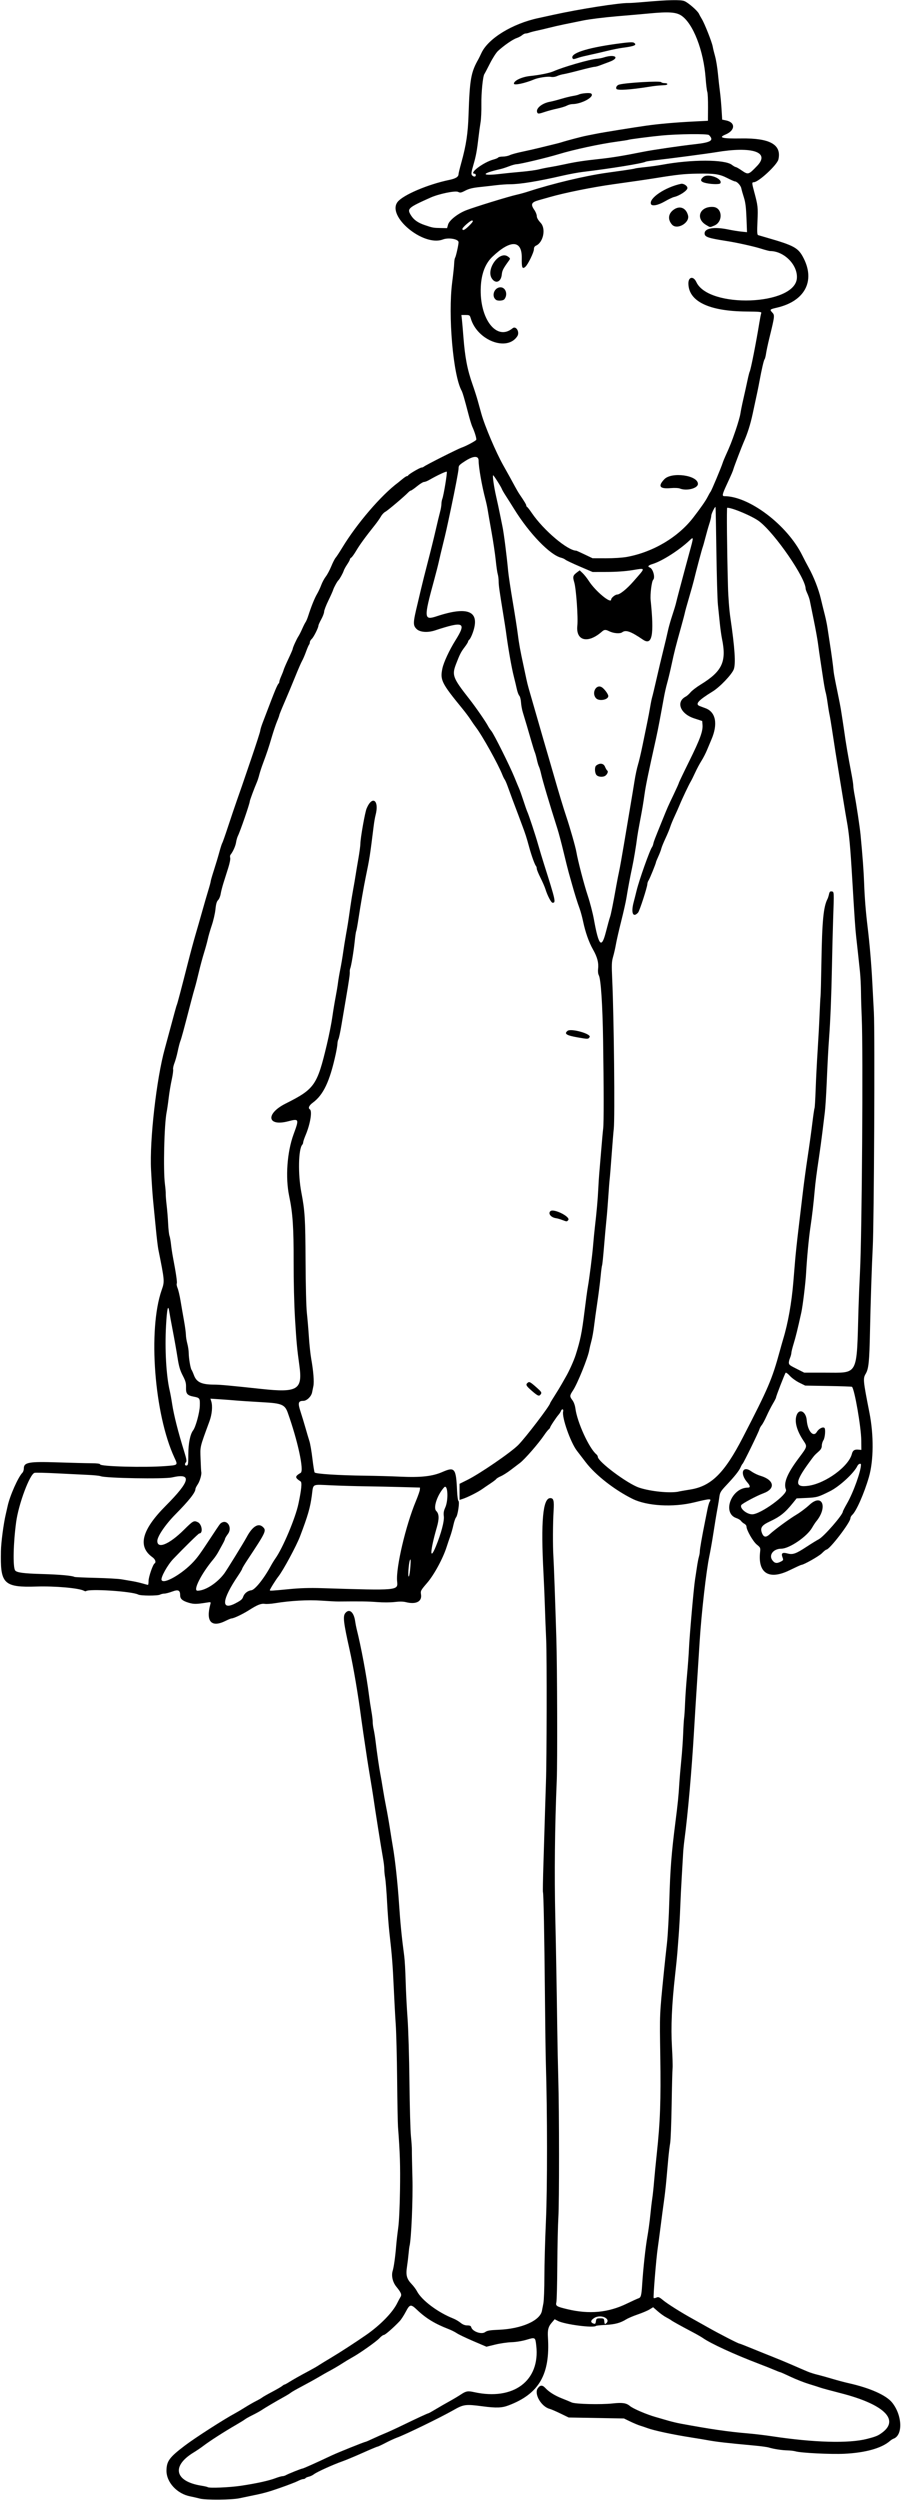
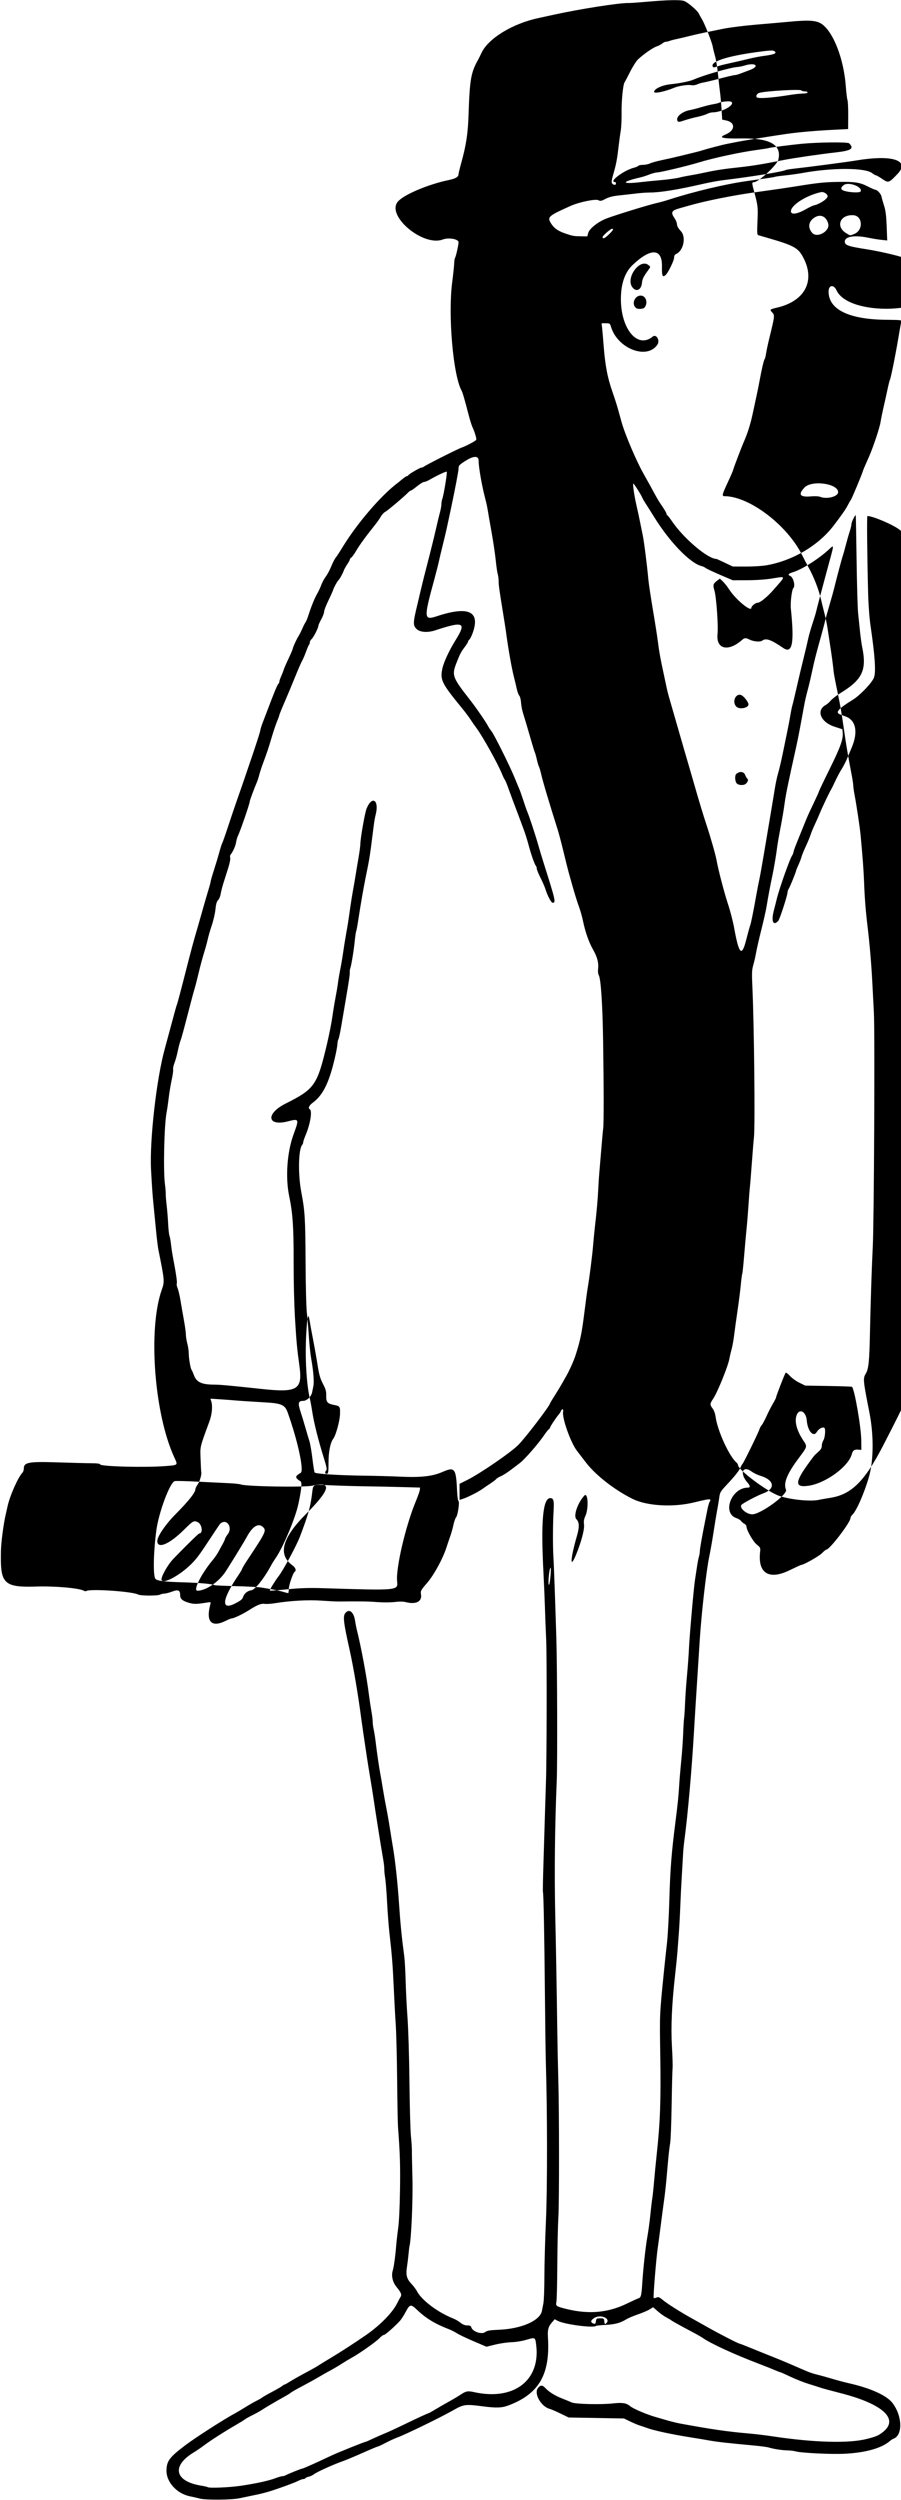
<svg xmlns="http://www.w3.org/2000/svg" version="1.1" viewBox="0 0 945 2620">
-   <path d="m209.5 2618.4c-3.3-0.828-7.8-1.857-10-2.286-13.937-2.719-25.1-14.914-24.886-27.188 0.172-9.839 3.11-13.799 19.386-26.119 10.959-8.296 41.258-27.736 53-34.005 1.925-1.028 6.425-3.708 10-5.955s8.75-5.217 11.5-6.599 5.675-3.069 6.5-3.749c0.825-0.68 5.55-3.373 10.5-5.986 4.95-2.613 9.71-5.38 10.579-6.15 0.868-0.77 1.89-1.4 2.27-1.4 0.38 0 2.37-1.054 4.421-2.341 4.697-2.948 11.624-6.855 21.23-11.975 4.125-2.198 8.625-4.771 10-5.717 1.375-0.946 7.225-4.532 13-7.97 9.631-5.732 25.856-16.249 37-23.982 14.941-10.368 27.934-23.691 32.686-33.515 1.064-2.2 2.558-4.979 3.319-6.176 1.632-2.566 0.863-4.49-4.387-10.986-3.82-4.726-5.346-11.506-3.741-16.622 1.192-3.802 2.759-15.044 3.652-26.216 0.352-4.4 1.3-12.725 2.107-18.5 0.896-6.416 1.638-21.975 1.905-40 0.384-25.823-0.024-38.664-2.095-66-0.271-3.575-0.683-25.85-0.916-49.5-0.233-23.65-0.892-49.75-1.464-58-0.572-8.25-1.513-25.575-2.091-38.5-1.067-23.839-1.91-34.523-4.5-57-0.792-6.875-1.908-21.5-2.479-32.5s-1.485-22.51-2.03-25.578c-0.545-3.068-0.945-7.118-0.888-9 0.057-1.882-0.588-7.247-1.433-11.922-1.899-10.506-8.276-50.742-10.302-65-0.273-1.925-1.582-10.025-2.909-18-1.326-7.975-2.852-17.425-3.391-21-3.104-20.592-5.397-36.227-6.088-41.5-3.357-25.651-8.232-54.384-12.387-73-6.268-28.081-7.039-34.632-4.463-37.906 4.11-5.225 8.99-1.336 10.365 8.259 0.366 2.556 1.065 6.222 1.552 8.147 4.617 18.228 10.539 49.902 12.993 69.5 0.62 4.95 1.768 12.6 2.552 17s1.386 9.35 1.339 11 0.42 5.25 1.038 8c0.618 2.75 1.516 8.375 1.997 12.5 1.254 10.762 3.868 28.666 5.038 34.5 0.551 2.75 1.711 9.5 2.576 15 0.865 5.5 2.441 14.275 3.501 19.5s2.836 15.35 3.946 22.5 2.457 15.475 2.993 18.5c2.341 13.216 5.068 38.218 6.487 59.5 1.41 21.136 2.868 35.845 5.5 55.5 0.552 4.125 1.218 15.825 1.479 26 0.261 10.175 1.153 27.725 1.981 39 0.851 11.576 1.723 40.741 2.004 67 0.274 25.575 0.977 51.12 1.564 56.768 0.587 5.647 1.028 12.172 0.981 14.5-0.047 2.328 0.216 15.482 0.585 29.232 0.601 22.395-1.217 64.496-3.086 71.5-0.22 0.825-0.659 4.425-0.975 8s-1.064 9.708-1.663 13.629c-1.338 8.76-0.279 12.633 4.954 18.121 2.031 2.13 4.506 5.448 5.499 7.374 4.867 9.432 21.956 22.284 38.02 28.593 2.296 0.902 5.739 2.909 7.652 4.462 2.4 1.947 4.611 2.822 7.133 2.822 2.708 0 3.78 0.477 4.136 1.839 1.19 4.549 10.747 7.955 14.543 5.182 2.216-1.619 4.835-2.067 14.383-2.463 23.813-0.988 43.246-9.509 45.228-19.833 0.235-1.224 0.912-4.7 1.504-7.725 0.592-3.025 1.075-15.625 1.073-28-2e-3 -12.375 0.725-38.7 1.616-58.5 1.542-34.262 1.504-114.56-0.079-165.5-0.248-7.975-0.686-39.925-0.974-71-0.58-62.576-1.431-107.01-2.069-108.04-0.229-0.371 4e-3 -13.9 0.518-30.066 0.514-16.165 1.251-40.416 1.638-53.891 0.386-13.475 0.838-27.875 1.004-32 0.818-20.385 1.004-131.81 0.247-148-0.476-10.175-1.089-25.925-1.363-35s-0.947-25.05-1.496-35.5c-2.848-54.224-0.654-78.461 7.107-78.493 3.484-0.015 4.171 2.576 3.514 13.259-0.804 13.08-0.913 36.785-0.219 47.734 0.501 7.902 1.924 47.376 3.101 86 0.922 30.26 1.204 130.25 0.421 149-2.041 48.817-2.567 98.026-1.529 143 0.702 30.432 1.527 77.123 2.058 116.5 0.222 16.5 0.711 40.35 1.086 53 1.008 34.035 1.05 129.95 0.063 145.5-0.471 7.425-0.962 29.7-1.09 49.5-0.128 19.8-0.565 37.375-0.969 39.056-0.978 4.063-0.039 4.673 11.436 7.426 23.031 5.525 42.903 3.666 62.5-5.847 5.5-2.67 10.981-5.163 12.18-5.54 2.537-0.798 3.122-2.952 3.829-14.095 1.069-16.852 3.513-39.445 5.42-50.114 1.093-6.113 2.482-16.238 3.088-22.5 0.605-6.262 1.541-14.253 2.08-17.757 0.539-3.504 1.384-11.379 1.878-17.5 0.494-6.121 1.795-19.454 2.891-29.629 3.579-33.229 4.38-55.507 3.666-102-0.696-45.342-0.821-42.463 3.891-89.5 0.826-8.25 2.227-21.3 3.112-29 0.885-7.7 2.004-27.95 2.486-45 0.918-32.47 2.213-49.134 6.334-81.5 2.644-20.766 3.291-27.211 4.168-41.5 0.304-4.95 1.225-15.703 2.047-23.896 0.822-8.193 1.708-20.793 1.97-28 0.261-7.207 0.707-14.509 0.99-16.227 0.283-1.718 0.733-8.729 0.999-15.58 0.267-6.851 1.193-20.071 2.058-29.377 0.865-9.306 1.768-21.645 2.005-27.42 0.526-12.826 5.043-64.221 6.372-72.5 0.53-3.3 1.455-9.375 2.056-13.5 0.601-4.125 1.518-8.882 2.037-10.571 0.519-1.689 0.944-4.23 0.944-5.646 0-2.407 2.211-15.053 5.469-31.283 0.773-3.85 1.936-9.678 2.584-12.95 0.649-3.273 1.672-6.74 2.275-7.705 2.199-3.52 0.592-3.454-16.329 0.67-22.015 5.366-49.407 3.797-64.554-3.697-18.871-9.336-38.836-24.926-49.018-38.276-2.954-3.874-7.12-9.293-9.257-12.043-6.711-8.637-16.089-35.277-14.524-41.26 0.698-2.668-1.403-3.111-2.328-0.49-0.34 0.963-1.413 2.65-2.385 3.75-2.482 2.808-8.934 12.542-8.934 13.478 0 0.427-0.687 1.347-1.527 2.044-0.84 0.697-2.879 3.271-4.532 5.72-6.105 9.046-20.761 25.868-25.719 29.52-1.671 1.231-5.893 4.432-9.381 7.114s-8.204 5.682-10.481 6.667c-2.277 0.986-4.444 2.284-4.816 2.886-0.372 0.602-3.009 2.642-5.86 4.533s-6.984 4.704-9.184 6.25c-4.483 3.151-15.305 8.574-20.25 10.149l-3.25 1.035v-16.874l8.25-4.115c13.237-6.603 45.279-28.564 53.222-36.478 7.602-7.574 33.528-41.554 33.528-43.944 0-0.232 2.138-3.763 4.75-7.845 2.612-4.082 5.969-9.609 7.459-12.281 1.49-2.672 3.374-5.984 4.187-7.359 3.397-5.75 8.445-16.936 10.378-23 4.863-15.25 6.486-23.155 9.139-44.5 1.692-13.615 3.059-23.663 3.673-27 1.447-7.866 4.653-33.16 5.45-43 0.49-6.05 1.341-14.825 1.891-19.5 1.829-15.554 3.058-29.388 3.554-40 0.27-5.775 0.726-12.975 1.015-16 0.288-3.025 1.219-14.05 2.068-24.5 0.849-10.45 1.792-20.8 2.096-23 0.681-4.926 0.636-44.144-0.104-92-0.584-37.761-2.334-64.356-4.499-68.396-0.793-1.479-1.077-4.158-0.743-7 0.724-6.155-0.888-12.17-5.376-20.063-4.295-7.554-8.017-18.123-10.402-29.54-0.919-4.4-2.58-10.475-3.691-13.5-2.29-6.236-5.107-15.246-7.974-25.5-1.076-3.85-2.598-9.25-3.382-12-0.784-2.75-3.202-12.425-5.374-21.5s-5.097-20.1-6.499-24.5c-8.29-26.016-15.517-50.312-17.122-57.571-0.678-3.064-1.682-6.439-2.231-7.5-0.549-1.061-1.541-4.404-2.203-7.429-0.662-3.025-1.603-6.4-2.09-7.5-0.487-1.1-2.046-6.05-3.463-11-3.107-10.848-7.05-24.183-9.168-31-0.854-2.75-1.7-7.407-1.88-10.348-0.18-2.941-0.975-6.091-1.766-7-0.82-0.8-2-4.02-2.65-7.04-0.653-3.025-2.049-8.875-3.102-13-2.445-9.573-6.003-29.918-8.394-48-0.255-1.925-1.416-9.35-2.582-16.5-4.254-26.094-4.954-31.083-4.971-35.429-0.01-2.436-0.443-5.811-0.961-7.5s-1.463-8.246-2.098-14.571c-0.635-6.325-2.648-19.825-4.474-30-1.826-10.175-3.625-20.525-3.999-23-0.373-2.475-1.511-7.663-2.527-11.528-3.53-13.4-6.96-33.06-6.96-39.85 0-5.419-5.57-5.129-14.544 0.758-5.982 3.925-6.456 4.476-6.456 7.498 0 2.369-3.562 21.099-8.012 42.126-4.396 20.773-5.521 25.79-8.187 36.5-1.643 6.6-3.613 14.889-4.378 18.42-0.765 3.531-2.963 12.178-4.886 19.215-11.217 41.062-11.07 43.1 2.784 38.534 33.174-10.931 45.632-5.094 37.484 17.564-1.134 3.154-2.679 6.246-3.434 6.872-0.755 0.626-1.402 1.646-1.438 2.266-0.036 0.62-1.611 3.153-3.5 5.628-3.883 5.09-5.16 7.577-8.982 17.5-4.643 12.053-3.68 14.624 13.854 36.994 6.856 8.747 17.31 23.873 19.701 28.506 0.71 1.375 2.244 3.648 3.411 5.052 2.724 3.279 19.401 36.708 24.169 48.448 2.01 4.95 4.26 10.35 4.998 12 0.739 1.65 2.73 7.275 4.426 12.5s3.504 10.4 4.018 11.5c1.607 3.438 8.588 24.561 11.402 34.5 1.479 5.225 4.189 14.225 6.021 20 12.36 38.96 12.816 41 9.153 41-1.504 0-5.41-7.46-7.59-14.5-0.681-2.2-2.988-7.481-5.126-11.734-2.138-4.254-3.887-8.552-3.887-9.55 0-0.999-0.38-2.243-0.844-2.765-1.315-1.481-4.792-11.146-7.176-19.95-2.654-9.803-4.005-13.988-7.424-23-1.461-3.85-3.05-8.125-3.531-9.5-0.481-1.375-1.836-4.975-3.011-8-2.019-5.197-4.484-11.847-8.781-23.686-1.035-2.853-2.336-5.778-2.89-6.5-0.554-0.722-1.627-2.889-2.384-4.814-4.399-11.189-21.073-41.12-27.836-49.969-1.484-1.942-3.995-5.556-5.58-8.031-1.585-2.475-5.392-7.568-8.462-11.318-21.948-26.813-23.589-30.1-21.075-42.211 1.327-6.394 7.308-19.266 13.694-29.471 11.865-18.961 8.9-20.397-21.485-10.409-7.717 2.537-15.882 1.896-19.292-1.514-3.881-3.881-3.784-6.499 0.964-26.077 0.6-2.475 2.189-9.225 3.53-15s4.672-19.05 7.401-29.5 6.4-25.3 8.158-33 3.832-16.319 4.61-19.154c0.778-2.835 1.415-6.526 1.415-8.203 0-1.677 0.408-4.083 0.907-5.346 1.46-3.697 5.423-27.801 4.69-28.533-0.611-0.611-10.006 3.805-18.582 8.733-1.916 1.101-4.285 2.002-5.264 2.002-0.979 0-4.266 2.025-7.304 4.5s-5.94 4.5-6.447 4.5c-0.507 0-1.727 0.842-2.711 1.872-4.124 4.314-21.85 19.289-24.162 20.411-1.379 0.669-3.434 2.862-4.567 4.873s-3.979 6.061-6.325 9c-9.861 12.354-15.962 20.725-19.563 26.841-2.106 3.577-4.468 6.863-5.25 7.303-0.782 0.44-1.421 1.275-1.421 1.855s-1.306 2.991-2.903 5.356c-1.597 2.366-3.223 5.356-3.614 6.645-0.72 2.372-4.37 8.924-5.483 9.844-1.157 0.955-4.776 7.514-5.518 10-0.41 1.375-2.712 6.53-5.114 11.455-2.402 4.925-4.376 10.1-4.386 11.5s-1.36 4.98-3 7.955-2.982 5.958-2.982 6.629c0 2.214-4.971 12.124-7.004 13.965-1.098 0.993-1.996 2.547-1.996 3.451 0 0.905-0.38 2.072-0.845 2.595s-1.904 3.875-3.2 7.45c-1.295 3.575-3.138 7.85-4.096 9.5-0.957 1.65-4.192 9.075-7.188 16.5s-7.973 19.335-11.06 26.467c-3.09 7.12-5.62 13.36-5.62 13.86 0 0.499-1.065 3.439-2.367 6.533-1.302 3.094-3.824 10.575-5.604 16.625-3.334 11.332-4.881 15.955-9.368 28-1.434 3.85-3.11 9.025-3.724 11.5-0.614 2.475-1.698 5.85-2.408 7.5-2.84 6.59-7.53 19.24-7.53 20.29 0 2.238-10.008 31.326-12.443 36.166-0.703 1.398-1.571 4.449-1.928 6.779-0.587 3.835-3.284 9.844-5.819 12.965-0.537 0.661-0.688 2.109-0.336 3.218 0.358 1.129-0.515 5.659-1.985 10.298-1.444 4.555-3.688 11.657-4.987 15.782s-2.666 9.46-3.038 11.856c-0.372 2.396-1.578 5.257-2.679 6.358-1.466 1.466-2.209 4.052-2.772 9.644-0.423 4.203-2.137 11.692-3.808 16.642s-3.564 11.475-4.207 14.5c-0.643 3.025-2.432 9.55-3.976 14.5s-4.026 14.175-5.516 20.5c-1.49 6.325-3.331 13.525-4.091 16-0.76 2.475-2.549 9-3.976 14.5-8.229 31.72-10.001 38.238-11.376 41.842-0.597 1.563-1.786 6.238-2.643 10.388-0.857 4.15-2.4 9.679-3.428 12.287s-1.647 5.59-1.376 6.626c0.271 1.036-0.397 5.928-1.484 10.87-1.087 4.942-2.508 13.486-3.159 18.986-0.65 5.5-1.627 12.25-2.171 15-2.542 12.846-3.667 60.998-1.764 75.5 0.541 4.125 0.913 8.625 0.825 10-0.087 1.375 0.343 6.775 0.957 12s1.323 14 1.576 19.5c0.253 5.5 0.879 11.125 1.392 12.5s1.238 5.425 1.613 9c0.375 3.575 1.33 9.875 2.122 14 3.151 16.404 4.548 26.074 3.915 27.098-0.366 0.592 0.016 2.724 0.848 4.739 0.832 2.015 2.223 7.938 3.091 13.163 0.868 5.225 2.488 14.541 3.6 20.702 1.112 6.161 2.027 12.911 2.034 15 7e-3 2.089 0.676 6.273 1.488 9.298 0.812 3.025 1.482 7.555 1.488 10.066 0.014 5.258 1.833 15.96 2.964 17.434 0.422 0.55 1.558 3.115 2.525 5.701 2.75 7.356 8.134 9.799 21.595 9.799 5.574 0 16.855 1.036 49.19 4.518 38.037 4.096 43.292 0.857 39.772-24.518-2.446-17.635-3.083-24.437-4.538-48.5-0.946-15.641-1.538-39.745-1.487-60.5 0.088-35.625-0.946-50.832-4.658-68.5-4.13-19.656-2.22-46.314 4.656-65 5.893-16.014 5.708-16.447-5.733-13.462-22.05 5.753-23.97-7.887-2.619-18.606 30.378-15.25 33.023-19.04 43.219-61.932 2.223-9.35 4.773-22.175 5.668-28.5 0.895-6.325 2.455-15.775 3.466-21s2.139-11.975 2.506-15 1.476-9.55 2.465-14.5c0.989-4.95 2.325-12.825 2.968-17.5 0.643-4.675 2.015-13.225 3.049-19 1.914-10.687 2.164-12.291 4.531-29 0.74-5.225 2.058-13.325 2.928-18 0.87-4.675 1.993-11.2 2.495-14.5 0.502-3.3 1.844-11.332 2.982-17.849 1.138-6.517 2.074-13.492 2.08-15.5 0.019-5.759 4.787-32.733 6.518-36.876 5.978-14.307 13.551-8.621 9.376 7.039-0.559 2.098-1.42 7.048-1.912 11-4.059 32.59-4.22 33.623-8.458 54.186-2.071 10.05-5.378 29.063-7.512 43.199-1.013 6.709-2.094 12.606-2.401 13.103-0.307 0.497-1.016 5.358-1.575 10.801-1.061 10.331-3.632 25.816-4.715 28.397-0.346 0.825-0.547 2.4-0.446 3.5 0.207 2.258-0.711 8.588-4.282 29.5-1.362 7.975-3.411 20.054-4.554 26.842-1.143 6.788-2.522 13.171-3.064 14.184-0.542 1.014-1.004 3.11-1.025 4.658-0.022 1.549-0.877 6.641-1.901 11.316-6.194 28.284-12.883 42.406-23.922 50.5-3.951 2.897-5.215 5.717-3.139 7 2.719 1.68 0.469 15.427-4.418 27-1.394 3.3-2.545 6.697-2.558 7.55-0.013 0.853-0.429 1.978-0.925 2.5-4.107 4.33-4.646 31.036-1.009 49.95 3.712 19.302 4.221 27.586 4.427 72 0.119 25.631 0.695 48.384 1.38 54.5 0.647 5.775 1.596 17.025 2.109 25 0.513 7.975 1.619 18.325 2.457 23 2.265 12.628 3.167 24.038 2.253 28.523-0.446 2.187-1.066 5.223-1.379 6.745-0.866 4.212-5.585 8.731-9.116 8.731-5.421 0-5.977 2.131-2.964 11.348 1.466 4.484 3.813 12.202 5.217 17.152s3.246 11.154 4.093 13.787c0.848 2.633 2.254 10.807 3.126 18.165 0.871 7.358 1.919 13.919 2.327 14.58 0.932 1.508 24.822 3.041 52.98 3.399 11.275 0.143 27.7 0.598 36.5 1.01 21.938 1.028 34.129-0.322 44.631-4.939 12.829-5.641 14.255-3.818 15.263 19.508 0.244 5.649 0.908 10.558 1.476 10.909 1.41 0.871-0.669 15.059-2.518 17.183-0.767 0.881-2.014 4.481-2.771 8-0.757 3.519-2.267 8.873-3.355 11.898-1.089 3.025-2.764 7.975-3.723 11-3.821 12.053-13.127 29.228-20.446 37.736-6.795 7.899-7.059 8.398-6.453 12.188 1.19 7.441-5.276 10.697-15.92 8.017-2.789-0.702-6.72-0.749-11.693-0.14-4.345 0.532-12.111 0.563-18.491 0.073-9.502-0.73-17.107-0.842-40.5-0.598-2.475 0.026-10.575-0.383-18-0.908-13.771-0.974-32.62 0.075-48.662 2.708-3.939 0.647-8.649 0.958-10.466 0.691-3.982-0.584-7.761 0.904-16.652 6.557-6.659 4.234-16.007 8.675-18.259 8.675-0.643 0-3.347 1.094-6.008 2.43-15.141 7.605-21.279 1.074-16.29-17.333 0.635-2.341 0.539-2.385-3.755-1.695-10.768 1.73-13.618 1.761-18.848 0.208-6.531-1.94-9.059-4.053-9.059-7.574 0-5.618-1.931-6.58-8.372-4.17-3.137 1.174-6.841 2.134-8.231 2.134s-3.447 0.491-4.569 1.092c-2.497 1.337-20.282 1.27-22.815-0.085-6.331-3.388-51.989-6.364-54.783-3.57-0.271 0.271-1.29 0.066-2.264-0.455-5.236-2.802-30.445-5.011-49.966-4.379-32.601 1.057-37.31-2.904-37.068-31.181 0.018-2.157 0.046-4.822 0.061-5.922 0.118-8.754 2.744-28.772 5.05-38.5 0.587-2.475 1.45-6.3 1.918-8.5 2.319-10.893 11.116-30.72 15.634-35.238 0.778-0.8 1.41-2.8 1.41-4.4 0-6.441 5.2-7.381 35.352-6.389 14.382 0.473 30.311 0.882 35.398 0.908 6.095 0.031 9.25 0.427 9.25 1.16 0 2.265 46.766 3.507 68.5 1.819 13.482-1.047 13.202-0.782 9.441-8.885-21.1-45.46-27.841-134.14-13.35-175.61 3.184-9.115 3.159-9.429-3.484-42.434-0.553-2.75-1.716-12.425-2.583-21.5-0.867-9.075-1.993-20.55-2.5-25.5-0.976-9.518-1.668-19.301-2.581-36.5-1.64-30.895 5.726-95.667 14.441-127 1.041-3.743 6.613-24.364 10.121-37.454 1.172-4.375 2.304-8.234 2.515-8.576 0.447-0.724 4.653-16.642 11.485-43.47 2.661-10.45 6.234-23.725 7.939-29.5s4.933-17.025 7.173-25 5.155-18.011 6.478-22.302c1.323-4.291 2.406-8.36 2.406-9.043 0-0.683 1.522-5.947 3.382-11.698 1.86-5.751 4.421-14.282 5.691-18.957s2.652-8.97 3.071-9.545c0.419-0.575 3.2-8.475 6.181-17.555 2.981-9.081 7.08-21.21 9.109-26.955 4.771-13.508 4.234-11.951 15.144-43.945 5.157-15.125 9.387-28.279 9.4-29.23 0.013-0.952 1.097-4.552 2.409-8 8.881-23.338 11.056-28.965 13.362-34.566 1.425-3.463 2.965-6.527 3.422-6.809 0.457-0.282 0.831-1.167 0.831-1.965 0-0.799 0.864-3.36 1.919-5.691s2.235-5.364 2.621-6.739c0.386-1.375 2.672-6.661 5.081-11.746 2.409-5.085 4.379-9.641 4.379-10.123 0-1.325 4.048-10.291 5.928-13.131 0.91-1.375 2.74-4.975 4.065-8 1.325-3.025 2.917-6.175 3.537-7 0.62-0.825 1.852-3.75 2.739-6.5 3.224-10.004 6.647-18.499 9.232-22.91 1.454-2.48 3.471-6.775 4.483-9.544s3.142-6.725 4.732-8.79 4.176-6.905 5.746-10.755c1.57-3.85 3.638-7.9 4.596-9 0.958-1.1 4.062-5.825 6.897-10.5 15.355-25.313 40.898-55.063 58.545-68.187 0.55-0.409 2.634-2.109 4.632-3.778s4.098-3.035 4.667-3.035c0.569 0 1.185-0.361 1.368-0.803 0.49-1.24 12.39-8.2 13.99-8.2 0.781 0 1.847-0.403 2.369-0.896 1.548-1.46 35.792-18.732 39.69-20.018 4.289-1.415 14.491-6.841 15.288-8.13 0.594-0.961-1.585-8.246-4.074-13.619-0.806-1.74-2.588-7.484-3.96-12.765-4.254-16.373-6.237-23.18-7.331-25.162-8.887-16.106-14.336-78.938-9.85-113.58 1.092-8.432 2.033-17.356 2.092-19.831s0.488-5.094 0.953-5.82c0.91-1.42 3.64-13.63 3.64-16.27 0-3.381-10.43-5.219-16.507-2.908-20.45 7.775-59.182-24.415-47.4-39.394 5.744-7.302 31.84-18.408 54.062-23.007 7.054-1.46 9.845-3.249 9.845-6.31 0-0.729 1.337-6.155 2.97-12.059 4.999-18.064 6.852-30.362 7.496-49.734 1.249-37.587 2.502-44.657 10.367-58.5 0.469-0.825 1.903-3.75 3.188-6.5 7.078-15.149 32.365-30.657 59.478-36.475 2.2-0.472 9.4-2.046 16-3.497 27.766-6.105 69.386-12.61 79-12.347 1.65 0.045 8.85-0.435 16-1.067 25.258-2.233 38.668-2.513 42.5-0.887 4.091 1.736 13.769 10.193 15.104 13.199 0.507 1.141 1.889 3.65 3.072 5.575 2.889 4.702 10.603 24.221 11.389 28.817 0.346 2.026 1.464 6.608 2.485 10.183s2.355 11.675 2.965 18c0.611 6.325 1.568 14.875 2.127 19 0.559 4.125 1.319 12.431 1.688 18.459l0.671 10.959 4 0.802c10.137 2.033 9.848 10.494-0.505 14.783-8.003 3.315-3.578 4.41 16.617 4.113 30.034-0.442 42.275 6.465 38.877 21.937-1.263 5.75-20.911 23.948-25.857 23.948-2.074 0-2.037 0.872 0.424 10 3.907 14.491 4.106 16.257 3.459 30.758-0.505 11.313-0.365 14.344 0.675 14.673 0.721 0.228 4.686 1.386 8.811 2.573 29.331 8.44 33.369 10.696 38.98 21.777 12.205 24.103 0.958 44.891-27.935 51.631-7.738 1.805-7.938 2.009-5.02 5.114 2.699 2.873 2.606 3.704-2.974 26.474-1.55 6.325-3.138 13.75-3.528 16.5-0.39 2.75-1.091 5.464-1.557 6.032-0.871 1.06-3.006 10.26-5.445 23.469-1.265 6.85-2.16 11.126-7.114 34-2.4 11.081-5.42 20.558-9.402 29.5-1.75 3.931-9.829 25.047-10.521 27.5-0.814 2.884-1.806 5.203-7.407 17.309-4.519 9.768-4.902 11.691-2.323 11.691 26.113 0 66.056 30.306 81.714 62 1.766 3.575 4.826 9.425 6.799 13 5.352 9.696 10.314 22.392 12.704 32.504 1.169 4.948 3.018 12.453 4.109 16.677 1.091 4.224 2.386 10.524 2.88 14 0.493 3.476 1.612 10.819 2.486 16.319 1.685 10.601 3.445 23.695 3.966 29.5 0.173 1.925 1.782 10.475 3.576 19s3.634 17.975 4.089 21c0.455 3.025 1.262 8.2 1.795 11.5 0.532 3.3 1.242 8.025 1.577 10.5 1.681 12.412 3.857 25.169 7.976 46.77 0.867 4.549 1.577 9.405 1.577 10.792 0 1.387 0.626 5.765 1.39 9.73 1.885 9.77 5.504 33.914 6.234 41.585 2.148 22.574 3.295 38.133 3.733 50.623 0.525 14.992 1.673 29.491 3.604 45.5 2.245 18.617 4.018 39.488 5.012 59 0.574 11.275 1.302 25.209 1.617 30.964 1.129 20.619 0.175 220.44-1.175 246.04-0.961 18.222-2.279 58.435-2.902 88.5-0.656 31.676-1.391 38.933-4.474 44.158-2.977 5.046-2.821 6.686 3.896 40.842 4.65 23.647 4.425 50.318-0.569 67.5-4.957 17.052-13.188 35.719-17.453 39.579-1.052 0.952-1.913 2.512-1.913 3.467 0 4.44-21.87 32.954-25.276 32.954-0.527 0-2.6 1.688-4.605 3.75-3.02 3.106-19.233 12.25-21.72 12.25-0.396 0-5.935 2.54-12.309 5.644-21.535 10.487-33.353 3.128-30.836-19.202 0.486-4.312 0.322-4.679-3.456-7.734-3.96-3.2-10.82-15.2-10.82-18.9 0-0.959-1.012-2.28-2.25-2.937-1.238-0.657-2.814-1.988-3.503-2.959-0.689-0.971-2.799-2.275-4.689-2.898-15.54-5.1-5.48-32 11.97-32 2.665 0 2.455-1.942-0.582-5.402-8.296-9.449-5.067-18.316 4.22-11.588 2.285 1.655 6.429 3.685 9.208 4.51 14.873 4.417 16.478 13.675 3.205 18.494-6.595 2.394-21.967 10.575-22.994 12.236-2.018 3.267 5.539 9.708 11.409 9.724 8.768 0.023 37.516-20.888 35.455-25.79-2.892-6.877 1.05-16.663 13.311-33.045 9.288-12.409 9.182-12.003 4.822-18.572-7.03-10.591-9.501-20.237-6.87-26.816 2.831-7.08 9.732-3.403 10.477 5.584 0.95 11.459 6.986 18.416 10.625 12.247 1.985-3.365 6.435-5.661 7.977-4.117 1.343 1.345 0.564 10.336-1.117 12.902-0.923 1.409-1.679 3.973-1.679 5.697 0 2.275-0.891 3.929-3.25 6.032-4.67 4.165-4.326 3.769-9.925 11.404-15.334 20.908-15.499 26.706-0.696 24.542 18.107-2.648 42.142-20.318 45.424-33.397 0.897-3.575 2.78-4.842 6.636-4.467l3.311 0.322-0.103-10.029c-0.141-13.76-7.01-53.417-9.722-56.129-0.246-0.246-11.389-0.631-24.761-0.856l-24.313-0.408-6.193-3.049c-3.406-1.677-7.859-4.892-9.894-7.146-2.036-2.253-4.04-3.711-4.453-3.24-0.916 1.044-10.06 24.587-10.063 25.912-1e-3 0.519-1.475 3.419-3.276 6.444s-4.788 8.875-6.639 13-4.151 8.4-5.109 9.5c-0.959 1.1-2.064 3.125-2.456 4.5-0.897 3.148-16.621 35.324-17.593 36-0.396 0.275-1.328 1.908-2.072 3.628-1.64 3.794-6.167 9.487-14.978 18.839-5.833 6.191-6.705 7.631-7.292 12.032-0.367 2.75-1.078 7.25-1.581 10-1.738 9.509-2.994 17.053-4.993 30-1.104 7.15-2.903 17.275-3.998 22.5-3.191 15.226-8.175 58.897-10.037 87.932-0.514 8.013-1.606 25.144-2.428 38.068-0.821 12.925-1.743 27.325-2.047 32-0.304 4.675-0.972 15.7-1.483 24.5-2.394 41.217-6.506 87.89-10.131 115-0.588 4.4-1.198 10.7-1.354 14s-0.77 13.875-1.363 23.5c-0.593 9.625-1.343 24.7-1.666 33.5-0.323 8.8-1.055 21.85-1.625 29-0.571 7.15-1.209 15.475-1.419 18.5-0.21 3.025-1.266 13.375-2.346 23-3.444 30.667-4.478 54.358-3.276 75 0.593 10.175 0.884 20.3 0.647 22.5-0.237 2.2-0.677 19.525-0.978 38.5s-1 36.975-1.553 40c-0.553 3.025-1.449 10.45-1.992 16.5-0.543 6.05-1.451 16.175-2.017 22.5-0.567 6.325-1.673 16-2.458 21.5-0.786 5.5-2.368 17.425-3.517 26.5-1.149 9.075-2.524 19.425-3.056 23-1.613 10.835-4.892 51.108-4.252 52.212 0.227 0.392 1.499 0.218 2.825-0.387 2.124-0.968 2.986-0.625 7.214 2.867 4.588 3.789 19.309 13.046 30.535 19.201 2.897 1.588 10.217 5.691 16.267 9.116 11.733 6.644 31.841 16.99 33.022 16.99 0.391 0 5.497 1.967 11.345 4.371 5.848 2.404 16.033 6.51 22.633 9.124 6.6 2.614 15.6 6.335 20 8.269 4.4 1.934 9.35 4.085 11 4.78 1.65 0.696 4.8 2.029 7 2.963 2.2 0.934 6.689 2.345 9.976 3.136 3.287 0.791 10.262 2.725 15.5 4.298 5.238 1.573 12.899 3.615 17.024 4.539 22.743 5.094 39.704 12.674 45.901 20.514 10.618 13.433 11.302 34.196 1.243 37.726-0.904 0.317-2.544 1.366-3.644 2.33-8.677 7.607-25.803 12.404-48 13.444-14.237 0.667-45.476-0.884-51-2.532-1.65-0.492-5.475-0.951-8.5-1.019-5.876-0.132-14.551-1.464-19.572-3.003-1.69-0.518-8.215-1.417-14.5-1.998-31.324-2.895-40.062-3.906-50.928-5.892-3.025-0.553-10-1.708-15.5-2.568-19.627-3.067-39.384-7.283-46.5-9.922-1.925-0.714-5.3-1.852-7.5-2.529-2.2-0.677-6.925-2.648-10.5-4.381l-6.5-3.151-58-1.022-8.621-4.188c-4.741-2.303-9.793-4.482-11.225-4.841-8.832-2.217-16.715-15.746-12.568-21.57 2.541-3.569 4.85-3.648 7.99-0.273 3.878 4.169 9.898 7.93 17.424 10.887 3.85 1.512 8.426 3.404 10.168 4.204 3.864 1.773 30.554 2.412 43.196 1.035 9.949-1.084 14.116-0.459 17.857 2.68 3.339 2.801 17.104 8.718 26.779 11.511 3.85 1.111 9.925 2.865 13.5 3.898 3.575 1.033 9.2 2.38 12.5 2.994 30.88 5.744 50.167 8.561 70 10.226 7.15 0.6 18.85 1.978 26 3.062 44.11 6.688 80.947 7.711 100 2.775 9.499-2.46 11.561-3.328 16.139-6.788 18.016-13.616 1.002-29.622-43.639-41.054-10.175-2.606-19.85-5.23-21.5-5.832s-7.05-2.323-12-3.824c-4.95-1.501-13.596-4.901-19.213-7.555-5.617-2.654-10.511-4.825-10.875-4.825-0.364 0-3.194-1.086-6.287-2.413-3.094-1.327-10.575-4.299-16.625-6.604-25.522-9.722-50.089-21.038-58.434-26.916-1.411-0.994-5.941-3.592-10.066-5.774-13.31-7.038-21.465-11.554-23-12.737-0.825-0.636-3.21-2.034-5.299-3.106-2.09-1.073-6.008-3.881-8.707-6.24l-4.908-4.29-3.793 2.331c-2.086 1.282-7.618 3.629-12.293 5.215-4.675 1.586-10.186 3.935-12.248 5.22-5.958 3.714-11.799 5.265-21.751 5.777-5.1 0.262-9.512 0.715-9.804 1.007-2.471 2.471-32.914-1.502-40.032-5.225l-3.335-1.744-3.4 4c-3.307 3.891-4.144 7.318-3.661 15 2.445 38.882-9.296 59.162-41.269 71.283-6.978 2.645-12.844 2.864-27 1.005-18.232-2.394-20.127-2.146-31 4.055-13.135 7.491-50.057 25.462-58.852 28.645-2.669 0.966-8.185 3.501-12.259 5.634-4.074 2.133-7.828 3.878-8.344 3.878-0.516 0-7.599 2.974-15.741 6.609-8.142 3.635-17.728 7.629-21.303 8.876-9.357 3.264-26.665 11.106-29.592 13.409-1.376 1.083-3.826 2.259-5.444 2.614-1.618 0.355-3.198 1.062-3.512 1.569-0.314 0.508-1.349 0.923-2.3 0.923-0.951 0-3.512 0.925-5.691 2.055s-10.486 4.328-18.461 7.106c-13.395 4.667-17.798 5.854-33 8.901-3.025 0.606-7.388 1.516-9.697 2.021-8.08 1.769-35.25 1.999-41.803 0.354zm43-13.372c16.137-2.395 29.317-5.282 36.486-7.992 3.017-1.141 6.286-2.074 7.264-2.074 0.978 0 2.559-0.456 3.514-1.013 2.457-1.434 16.322-6.987 17.446-6.987 0.879 0 14.514-6.106 30.29-13.565 6.737-3.185 34.728-14.435 35.916-14.435 0.318 0 3.842-1.53 7.831-3.401s9.728-4.394 12.753-5.609c3.025-1.214 11.35-5.043 18.5-8.508 15.028-7.284 26.281-12.482 27.02-12.482 0.283 0 3.769-1.958 7.747-4.35 3.978-2.393 10.383-6.076 14.233-8.186s9.244-5.327 11.987-7.15c5.308-3.528 7.182-3.852 13.821-2.392 41.286 9.081 69.307-11.852 65.143-48.664-1.017-8.988-1.005-8.981-10.114-6.263-4.671 1.394-11.064 2.442-15.83 2.596-4.397 0.142-12.12 1.266-17.163 2.498l-9.168 2.24-13.791-5.898c-7.585-3.244-15.345-6.953-17.244-8.242-1.899-1.289-5.745-3.225-8.546-4.303-14.279-5.495-23.82-11.298-33.093-20.125-6.647-6.327-7.659-6.155-11.961 2.033-1.964 3.737-4.831 8.124-6.372 9.75-6.548 6.907-15.224 14.455-16.616 14.455-0.826 0-2.89 1.526-4.587 3.39-3.221 3.539-20.71 15.869-28.785 20.292-2.573 1.41-6.929 4.03-9.679 5.824-4.312 2.813-11.347 6.904-16.5 9.598-0.825 0.431-4.875 2.763-9 5.182s-12 6.765-17.5 9.657-10.675 5.852-11.5 6.577-4.237 2.817-7.583 4.649c-7.447 4.078-20.025 11.499-23.429 13.824-1.382 0.944-5.432 3.164-9 4.934s-7.162 3.778-7.987 4.463-4.875 3.196-9 5.58c-13.024 7.527-27.988 17.136-35 22.474-2.475 1.884-6.956 4.918-9.958 6.741-23.476 14.259-19.765 30.273 8.054 34.753 3.393 0.546 6.409 1.234 6.703 1.528 1.246 1.246 22.702 0.381 34.701-1.4zm377-175.5c3.798 0 4.016 0.167 4.318 3.316 0.264 2.749 0.563 3.113 1.75 2.127 5.851-4.856-5.22-10.176-12.2-5.862-3.901 2.411-4.326 4.624-1.118 5.825 1.987 0.744 2.308 0.477 2.75-2.282 0.463-2.895 0.794-3.124 4.5-3.124zm-382.77-749.2c5.863-3.001 7.436-4.315 8.3-6.933 1.16-3.515 4.765-6.403 8.488-6.8 3.804-0.406 13.264-12.176 20.48-25.48 1.377-2.538 3.579-6.126 4.894-7.972 7.698-10.805 20.945-42.214 24.102-57.143 3.183-15.057 3.909-22.456 2.303-23.5-6.185-4.02-6.174-5.324 0.074-9 3.72-2.189-2.983-33.364-13.547-63-3.014-8.455-6.373-9.905-25.328-10.937-10.375-0.565-27.875-1.725-31-2.055-1.65-0.174-7.901-0.643-13.891-1.041l-10.891-0.725 0.886 2.879c1.548 5.032 0.764 13.575-1.917 20.879-10.319 28.114-9.774 25.8-9.302 39.5 0.237 6.875 0.556 12.95 0.71 13.5 0.65 2.321-1.444 9.734-3.681 13.031-1.328 1.957-2.414 4.125-2.414 4.817 0 3.697-6.723 12.216-21.118 26.758-10.35 10.5-18.88 23-18.88 27.8 0 8.736 12.58 3.478 27.84-11.636 9.663-9.57 10.425-9.998 14.503-8.139 4.554 2.075 5.901 11.89 1.631 11.89-0.768 0-15.841 14.77-27.234 26.687-6.033 6.311-13.307 19.392-12.276 22.079 1.922 5.008 21.859-6.421 33.61-19.266 4.51-4.93 6.959-8.352 18.546-25.912 8.928-13.53 9.131-13.814 10.554-14.716 6.349-4.025 11.762 5.214 6.855 11.7-1.635 2.16-2.985 4.42-3 5.021s-1.139 3.076-2.498 5.5-3.443 6.207-4.632 8.407-3.483 5.575-5.096 7.5c-12.696 15.144-21.722 33-16.681 33 8.149 0 20.496-7.917 28.071-18 2.502-3.33 20.627-32.722 23.434-38 6.026-11.333 12.288-15.31 17.055-10.831 4.009 3.766 3.407 5.047-16.43 34.985-2.888 4.358-5.25 8.327-5.25 8.821s-1.923 3.739-4.272 7.211c-17.035 25.174-18.244 36.946-2.994 29.141zm56.142-14.942c11.856-1.151 21.786-1.454 34.624-1.055 80.866 2.512 79.996 2.591 79.01-7.234-1.403-13.967 8.986-58.322 19.642-83.866 2.233-5.352 4.124-10.76 4.204-12.02l0.144-2.289-19.5-0.536c-10.725-0.295-27.6-0.644-37.5-0.777s-26.165-0.603-36.144-1.046c-20.88-0.927-18.569-2.154-20.308 10.784-1.71 12.721-4.113 21.032-12.333 42.653-3.809 10.019-17.747 35.838-22.754 42.151-2.768 3.49-8.961 13.437-8.961 14.393 0 0.697 1.943 0.583 19.876-1.159zm-147.04-8.667c0-4.146 4.471-17.17 6.277-18.287 1.869-1.155 0.765-4.385-2.229-6.517-15.769-11.229-11.273-28.58 13.972-53.915 25.835-25.928 27.766-34.563 6.647-29.721-8.282 1.899-70.097 0.831-75-1.295-1.1-0.477-7.175-1.091-13.5-1.363-6.325-0.273-20.95-0.989-32.5-1.592s-22.003-0.85-23.229-0.548c-5.019 1.233-16.739 32.485-19.322 51.52-3.008 22.168-3.55 46.924-1.111 50.689 1.493 2.305 8.71 3.287 28.162 3.833 18.381 0.516 31.98 1.729 34.103 3.042 0.419 0.259 10.355 0.703 22.079 0.986 11.725 0.283 24.017 0.972 27.317 1.531s8.475 1.438 11.5 1.955c3.025 0.517 7.75 1.59 10.5 2.384 2.75 0.795 5.3 1.475 5.667 1.512 0.367 0.037 0.667-1.859 0.667-4.214zm274.62-15.256c0.448-6.818 0.334-8.372-0.479-6.496-1.433 3.31-2.46 19.088-1.106 16.996 0.547-0.845 1.26-5.57 1.584-10.5zm388.52-4.947c2.67-1.381 2.791-1.693 1.736-4.486-1.634-4.33-0.132-5.492 5.233-4.047 5.567 1.499 8.778 0.373 20.067-7.04 4.933-3.239 10.663-6.765 12.733-7.834 5.375-2.777 25.263-25.616 25.263-29.01 0-0.478 2.026-4.408 4.502-8.734 6.579-11.492 14.498-33.575 14.498-40.427 0-1.843-2.698-0.897-3.744 1.312-3.555 7.512-18.696 21.462-28.756 26.493-12.227 6.115-13.707 6.54-24.5 7.039l-10.5 0.485-4 4.954c-8.108 10.041-13.298 14.189-24 19.181-8.479 3.955-10.352 6.601-8.431 11.912 1.722 4.763 4.225 5.23 8.213 1.533 5.286-4.901 20.726-16.199 28.218-20.65 3.85-2.287 9.925-6.866 13.5-10.176 13.499-12.499 19.47 2.431 6.991 17.48-0.912 1.1-2.821 4.025-4.242 6.5-5.398 9.401-23.955 22-32.403 22-8.11 0-13.238 6.534-9.379 11.953 2.407 3.381 4.714 3.781 9.002 1.563zm-361.76-16.075c5.454-13.277 8.947-26.536 8.284-31.447-0.456-3.379-0.099-5.63 1.43-9 3.709-8.177 2.723-25.587-1.202-21.22-7.13 7.934-11.578 21.273-8.216 24.636 3.119 3.119 3.284 8.065 0.58 17.436-7.085 24.554-7.594 35.95-0.876 19.596zm254.5-57.351c2.64-0.501 8.174-1.453 12.299-2.116 21.976-3.532 35.803-17.211 55.063-54.474 26.878-52 30.638-60.796 38.897-91 1.203-4.4 2.8-10.025 3.548-12.5 4.965-16.427 8.709-37.436 10.513-59 0.483-5.775 1.342-16.125 1.908-23 0.566-6.875 2.152-21.725 3.524-33s3.41-28.375 4.528-38 3.402-26.5 5.076-37.5 3.87-26.823 4.881-35.163c1.01-8.339 2.07-15.54 2.355-16.001 0.285-0.461 0.808-9.163 1.161-19.337 0.354-10.174 1.27-28.174 2.036-39.999s1.69-28.925 2.053-38c0.364-9.075 0.837-18.075 1.051-20 0.215-1.925 0.625-17.675 0.911-35 0.731-44.2 2.128-58.742 6.442-67.033 0.439-0.843 1.121-3.006 1.517-4.808 0.574-2.615 1.154-3.213 2.877-2.967 2.516 0.358 2.485-0.265 1.458 29.307-0.363 10.45-0.928 33.175-1.256 50.5-0.551 29.107-1.619 55.557-2.988 74-0.841 11.324-1.526 24.261-2.542 48-0.506 11.825-1.362 25.1-1.902 29.5-0.54 4.4-1.694 13.85-2.566 21s-2.462 18.85-3.534 26c-2.537 16.916-3.782 26.491-4.487 34.5-1.254 14.246-2.747 27.092-4.534 39-1.67 11.126-3.681 32.447-4.528 48-0.567 10.414-3.49 34.513-5.033 41.5-3.847 17.416-5.849 25.544-8.056 32.715-1.306 4.243-2.375 8.576-2.375 9.628 0 1.052-0.695 3.576-1.544 5.608-0.849 2.033-1.303 4.454-1.009 5.381 0.574 1.81 1.012 2.099 10.091 6.668l5.962 3h21.5c35.89 0 33.357 4.791 35.411-67 0.299-10.45 1.003-27.781 1.564-38.514 2.057-39.333 3.39-232.53 1.839-266.49-0.377-8.25-0.735-20.4-0.796-27-0.061-6.6-0.535-16.05-1.052-21-1.392-13.308-2.98-27.953-4.013-37-0.879-7.706-1.681-19.423-3.967-58-2.228-37.602-3.36-49.673-6.001-64-0.507-2.75-1.831-10.625-2.943-17.5s-3.177-19.475-4.589-28c-2.853-17.221-5.526-34.154-7.895-50-0.863-5.775-2.004-12.525-2.534-15-0.531-2.475-1.456-8.1-2.055-12.5-0.6-4.4-1.509-9.35-2.021-11-0.512-1.65-1.631-7.725-2.487-13.5-0.856-5.775-2.214-14.775-3.018-20-0.804-5.225-1.924-13.1-2.488-17.5-0.565-4.4-2.603-15.65-4.531-25s-3.755-18.35-4.061-20c-0.306-1.65-1.413-4.908-2.459-7.239-1.06-2.23-1.92-4.61-1.92-5.18 0-11.33-31.89-57.73-48.54-70.61-6.88-5.32-28.12-14.37-33.74-14.37-0.656 0-0.242 42.528 0.798 82 0.309 11.727 1.332 25.081 2.567 33.5 4.643 31.655 5.712 48.127 3.498 53.902-2.082 5.432-14.549 18.487-22.085 23.127-15.356 9.455-18.798 13.369-13.5 15.35 1.65 0.617 4.368 1.633 6.04 2.259 10.788 4.038 13.117 16.599 6.093 32.862-1.069 2.475-3.1 7.317-4.514 10.76-1.414 3.443-4.074 8.618-5.912 11.5s-4.785 8.39-6.548 12.24c-1.763 3.85-3.886 8.125-4.718 9.5-1.926 3.185-8.943 17.971-11.626 24.5-1.13 2.75-3.53 8.15-5.332 12s-3.835 8.8-4.516 11c-0.681 2.2-2.925 7.6-4.985 12s-4.036 9.249-4.389 10.777c-0.353 1.527-1.756 5.211-3.117 8.186-1.361 2.975-2.474 5.686-2.474 6.024 0 1.234-6.412 17.07-7.687 18.986-0.722 1.085-1.313 2.739-1.313 3.675 0 3.143-8.149 28.332-9.739 30.102-5.278 5.879-7.655 0.388-4.67-10.79 0.875-3.278 2.237-8.66 3.025-11.96 2.623-10.978 13.989-42.978 16.338-46 0.427-0.55 1.018-2.125 1.312-3.5 0.543-2.542 0.997-3.723 9.22-24 6.098-15.039 5.531-13.747 11.941-27.177 3.07-6.43 5.58-12.03 5.58-12.44 0-0.416 4.909-10.686 10.909-22.822 11.374-23.007 14.457-31.45 13.914-38.107l-0.32-3.96-8.443-2.757c-14.605-4.769-19.433-17.31-8.797-22.85 1.232-0.642 3.49-2.656 5.019-4.477 1.529-1.821 6.254-5.442 10.5-8.048 22.829-14.009 27.458-24.002 22.406-48.368-0.627-3.025-1.627-10.225-2.221-16-0.594-5.775-1.499-14.55-2.01-19.5-0.511-4.95-1.222-29.925-1.579-55.5-0.358-25.575-0.757-46.632-0.889-46.793-0.603-0.74-4.485 7.152-4.476 9.1 6e-3 1.206-0.871 4.893-1.947 8.193s-2.937 9.825-4.135 14.5-2.533 9.4-2.967 10.5c-0.775 1.962-7.073 25.645-9.175 34.5-0.587 2.475-2.854 10.575-5.037 18s-4.179 14.625-4.436 16c-0.257 1.375-2.036 8.125-3.954 15-5.787 20.746-7.11 25.961-9.897 39-1.47 6.875-3.568 15.65-4.663 19.5-1.095 3.85-2.633 10.6-3.418 15-0.784 4.4-1.814 10.025-2.287 12.5-0.473 2.475-1.606 8.55-2.517 13.5-0.911 4.95-2.509 12.825-3.551 17.5-8.201 36.781-10.716 48.989-12.05 58.5-1.383 9.861-2.227 14.828-5.013 29.5-1.201 6.325-2.377 13.075-2.614 15-1.082 8.806-3.657 24.258-5.332 32-2.023 9.351-4.342 21.706-6.1 32.5-0.627 3.85-3.068 14.65-5.425 24s-4.827 20.15-5.489 24c-0.663 3.85-1.992 9.7-2.954 13-1.533 5.26-1.648 8.221-0.931 24 1.814 39.904 2.903 145.43 1.615 156.5-0.352 3.025-1.347 15.175-2.211 27-0.864 11.825-1.795 23.3-2.067 25.5-0.273 2.2-0.92 10.525-1.438 18.5-0.518 7.975-1.415 19-1.993 24.5-0.578 5.5-1.728 18.268-2.555 28.373-0.827 10.105-1.731 18.738-2.007 19.186-0.276 0.447-0.96 5.679-1.518 11.627-0.559 5.948-2.089 18.014-3.402 26.814-1.312 8.8-2.901 20.275-3.529 25.5-0.628 5.225-1.833 11.972-2.678 14.994-0.844 3.022-1.894 7.522-2.333 10-1.412 7.972-12.369 35.045-17.001 42.006-3.62 5.44-3.667 6.25-0.609 10.317 1.457 1.937 2.678 5.336 3.119 8.683 1.916 14.524 14.35 41.662 21.997 48.008 0.82 0.68 1.49 1.823 1.49 2.539 0 5.085 31.334 28.434 43.5 32.413 12.05 3.942 31.77 5.918 41.201 4.13zm-514.19-39.104c0.01-11.364 1.932-20.945 5.013-24.986 2.728-3.578 6.85-18.671 7.04-25.78 0.214-7.996-0.035-8.363-6.511-9.594-6.653-1.265-8.13-3.014-7.951-9.418 0.134-4.784-0.426-6.841-3.458-12.708-2.902-5.617-4.005-9.47-5.578-19.5-1.079-6.875-3.272-19.25-4.874-27.5s-3.243-17.232-3.645-19.96c-1.23-8.336-2.433-3.186-3.407 14.588-1.376 25.099 0.192 52.69 3.885 68.371 0.648 2.75 1.757 8.825 2.465 13.5 1.795 11.846 6.321 29.732 12.732 50.311 2.286 7.339 2.769 10.098 1.917 10.95-1.741 1.741-1.364 3.929 0.611 3.548 1.545-0.298 1.751-1.684 1.76-11.823zm437.99-547.43c1.82-7.131 3.741-14.091 4.269-15.466 0.916-2.384 3.358-14.53 6.633-33 0.829-4.675 2.151-11.425 2.938-15 0.787-3.575 3.08-16.4 5.096-28.5 2.016-12.1 4.97-29.65 6.564-39s3.638-21.705 4.54-27.456c0.902-5.751 2.504-13.252 3.56-16.669 1.056-3.417 3.233-12.662 4.838-20.544 1.606-7.882 3.808-18.606 4.895-23.831s2.488-12.65 3.115-16.5c0.627-3.85 1.55-8.35 2.052-10s2.545-10.2 4.541-19 5.2-22.3 7.121-30 4.102-16.925 4.847-20.5c0.745-3.575 2.78-10.775 4.523-16 1.743-5.225 3.522-11.075 3.954-13 0.432-1.925 2.169-8.675 3.861-15s4.215-15.775 5.608-21 3.4-12.65 4.46-16.5c4.734-17.194 4.74-17.444 0.314-13.271-11.009 10.38-28.998 21.821-39.047 24.831-4.354 1.304-5.296 2.579-2.656 3.592 3.384 1.299 5.893 10.517 3.51 12.9-1.576 1.576-3.265 15.198-2.637 21.27 3.812 36.856 1.619 48.041-8.115 41.396-12.717-8.682-17.975-10.531-21.774-7.66-2.262 1.71-9.193 1.109-13.722-1.189-3.555-1.804-5.018-1.729-7.399 0.38-14.682 13.002-27.596 9.926-25.873-6.162 0.915-8.542-1.252-38.869-3.247-45.452-1.79-5.908-1.418-7.197 3.042-10.527l2.668-1.992 3.108 2.942c1.71 1.618 4.653 5.338 6.54 8.266 6.87 10.66 23.36 24.32 23.36 19.36 0-1.728 4.187-5.189 6.289-5.199 2.852-0.014 10.131-5.864 16.883-13.571 13.457-15.359 13.569-14.327-1.296-11.943-6.998 1.122-16.77 1.803-26.261 1.829l-15.12 0.04-13.5-5.79c-7.425-3.18-14.175-6.373-15-7.095-0.825-0.722-2.817-1.642-4.426-2.044-11.742-2.932-33.333-25.261-49.241-50.925-3.068-4.95-7.099-11.327-8.957-14.171-1.858-2.844-3.673-5.994-4.033-7-0.83-2.33-8.46-14.32-9.11-14.32-0.892 0 0.868 12.346 3.208 22.5 1.268 5.5 3.056 13.825 3.974 18.5 0.918 4.675 2.064 10.3 2.547 12.5 1.402 6.39 4.531 30.824 6.019 47 0.405 4.4 2.566 18.8 4.804 32s4.593 28.275 5.235 33.5c1.209 9.843 2.705 18.104 6.069 33.5 1.081 4.95 2.423 11.25 2.981 14 0.558 2.75 1.674 7.25 2.48 10 0.806 2.75 3.984 13.775 7.064 24.5 6.485 22.587 11.808 40.956 14.345 49.5 0.98 3.3 3.196 10.95 4.926 17 5.08 17.769 10.113 34.39 13.174 43.5 3.759 11.188 9.544 31.464 10.415 36.5 1.684 9.741 8.023 34.094 11.974 46 2.373 7.15 5.29 18.4 6.483 25 5.047 27.921 7.992 30.956 12.582 12.966zm-9.856-164.29c-1.944-2.149-2.203-8.485-0.405-9.933 3.729-3.004 7.733-2.524 9.251 1.111 0.808 1.933 1.906 3.785 2.44 4.115 1.218 0.753 0.184 3.645-1.879 5.255-2.355 1.837-7.521 1.537-9.407-0.547zm-0.481-80.486c-4.933-5.251-0.2-14.91 5.747-11.728 2.633 1.409 7.078 7.295 7.078 9.373 0 3.973-9.642 5.744-12.826 2.355zm32.33-148.15c27.3-4.981 53.541-20.5 69.5-41.101 7.523-9.711 13.093-17.682 14.98-21.436 1.244-2.475 2.736-5.09 3.315-5.812 1.054-1.313 11.186-25.477 12.658-30.188 0.43-1.375 1.704-4.525 2.831-7 4.921-10.805 6.674-15.227 10.734-27.08 2.37-6.919 4.626-14.794 5.014-17.5 0.388-2.706 1.795-9.645 3.127-15.42 1.332-5.775 3.234-14.368 4.227-19.096 0.993-4.728 2.077-9.036 2.409-9.573 1.08-1.747 6.705-30.178 10.057-50.831 0.803-4.95 1.733-9.676 2.066-10.502 0.522-1.296-1.622-1.519-15.657-1.628-39.286-0.304-60.727-10.714-60.756-29.497-0.011-7.003 5.319-7.871 8.343-1.359 12.963 27.911 103.07 24.605 105.43-3.869 1.15-13.92-13.28-28.64-28.09-28.64-0.875 0-5.238-1.152-9.696-2.561-7.328-2.315-25.19-6.281-35.498-7.881-19.88-3.087-23.5-4.33-23.5-8.066 0-5.504 10.163-7.153 25.009-4.058 4.114 0.858 10.183 1.837 13.486 2.177l6.005 0.617-0.57-14.864c-0.43-11.13-1.1-16.49-2.66-21.36-1.151-3.575-2.392-7.957-2.757-9.738-0.62-3.04-4.56-7.26-6.78-7.26-0.549 0-3.976-1.512-7.615-3.359-8.525-4.328-13.347-5.056-31.617-4.775-13.872 0.214-20.546 0.921-43.5 4.609-9.372 1.506-24.573 3.722-44.6 6.503-21.886 3.039-50.948 8.893-66.9 13.475-2.75 0.79-7.925 2.254-11.5 3.253-7.734 2.162-8.679 4.263-4.58 10.178 1.419 2.048 2.58 4.947 2.58 6.442 0 1.796 1.401 4.238 4.125 7.194 5.629 6.106 2.739 20.307-4.834 23.757-1.566 0.714-2.291 1.9-2.291 3.749 0 3.216-6.144 15.889-8.922 18.403-3.247 2.939-4.015 1.119-3.833-9.088 0.338-18.99-11.686-19.541-30.772-1.412-7.438 7.065-11.518 17.611-12.201 31.539-1.644 33.516 16.606 57.326 33.312 43.461 3.639-3.02 7.815 4.004 4.966 8.352-10.701 16.332-41.841 4.494-48.744-18.531-1.077-3.591-1.31-3.75-5.5-3.75h-4.376l0.536 4.75c0.295 2.612 1.002 10.825 1.572 18.25 1.659 21.612 4.108 34.304 9.648 50 1.844 5.225 4.228 12.65 5.298 16.5s2.818 10.15 3.886 14c3.541 12.769 15.24 40.3 22.942 53.987 5.768 10.251 8.804 15.743 12.303 22.258 1.549 2.885 3.661 6.485 4.694 8 5.118 7.512 7.19 10.962 7.19 11.975 0 0.612 0.38 1.263 0.844 1.446 0.464 0.183 2.681 3.033 4.926 6.333 12.322 18.115 37.605 39.5 46.701 39.5 0.231 0 4.158 1.783 8.725 3.962l8.304 3.962 14 0.036c8.12 0.021 17.36-0.577 22-1.423zm55.5-71.69c-1.444-0.592-5.499-0.765-9.596-0.409-11.54 1.004-13.648-1.944-6.653-9.298 7.63-8.02 35.25-4.2 35.25 4.87 0 4.696-11.936 7.731-19 4.832zm-192.6-197.62c-5.44-3.63-2.15-13.23 4.53-13.23 5.547 0 8.005 7.753 3.992 12.589-1.232 1.485-6.654 1.895-8.526 0.645zm-4.332-22.139c-6.971-9.79 7.832-30.124 16.872-23.176 2.349 1.805 2.376 1.963 0.738 4.228-5.996 8.289-6.957 10.181-7.411 14.584-0.781 7.574-6.248 9.913-10.199 4.364zm224.71-56.299c-11.803-6.842-6.93-19.853 7.124-19.021 9.894 0.586 10.757 15.742 1.115 19.6-4.851 1.941-3.76 2.018-8.24-0.579zm-36-0.54c-4.756-5.452-3.905-11.736 2.147-15.848 6.309-4.287 12.747-1.52 14.716 6.326 1.958 7.802-11.657 15.49-16.863 9.522zm-22.045-21.5c-2.316-6.088 14.822-17.62 31.496-21.194 2.701-0.579 6.765 2.066 6.765 4.404 0 2.644-8.216 8.124-14.153 9.441-1.459 0.324-5.779 2.391-9.6 4.594-7.076 4.08-13.538 5.307-14.509 2.755zm58.496-21.81c-6.561-1.293-7.59-3.317-3.404-6.69 4.969-4.003 20.609 1.994 17.656 6.771-0.713 1.154-8.205 1.111-14.253-0.081zm-249.53 44.85c4.32-4.23 5.19-5.79 3.23-5.79-1.65 0-9.94 7.27-9.94 8.71 0 2.365 2.384 1.328 6.712-2.92zm-21.75-1.54c1.245-4.491 10.291-11.621 19.038-15.005 9.293-3.595 44.704-14.483 53-16.295 3.025-0.661 8.65-2.226 12.5-3.477 25.34-8.237 59.085-16.285 81.5-19.437 4.125-0.58 12.411-1.744 18.414-2.587 6.003-0.843 11.224-1.724 11.603-1.958 0.379-0.234 5.143-0.883 10.586-1.442 5.443-0.559 13.497-1.681 17.897-2.493 30.816-5.69 65.543-5.674 73.026 0.033 1.74 1.327 3.633 2.413 4.207 2.413 0.574 0 3.333 1.575 6.131 3.5 6.901 4.747 7.219 4.654 16.243-4.75 13.89-14.47-4.95-20.74-43.11-14.34-9.05 1.518-48.784 6.747-65.233 8.585-4.253 0.475-8.1 1.091-8.547 1.367-2.768 1.71-36.392 7.168-66.22 10.749-4.675 0.561-14.125 2.314-21 3.894-25.96 5.97-44.54 8.99-55.27 8.99-3.369 0-9.749 0.444-14.178 0.986-4.429 0.542-12.393 1.44-17.699 1.995-7.075 0.74-11.014 1.718-14.776 3.669-4.487 2.328-5.428 2.5-7.523 1.379-2.894-1.549-20.194 2.011-29.054 5.978-23.658 10.593-24.765 11.591-20.506 18.484 2.946 4.768 7.288 7.855 14.506 10.315 8.177 2.787 9.037 2.946 16.711 3.078l6.71 0.12zm29.04-51.75c0-0.825-0.45-1.5-1-1.5-7.014 0 8.971-12.124 19.708-14.948 2.314-0.609 4.478-1.544 4.809-2.079 0.331-0.535 2.531-0.973 4.889-0.973s5.644-0.677 7.303-1.504c1.659-0.827 7.465-2.423 12.904-3.546 5.438-1.123 14.388-3.168 19.888-4.545s12.025-2.975 14.5-3.55c2.475-0.575 5.625-1.414 7-1.864 5.462-1.788 21.891-6.101 26.555-6.971 2.72-0.507 7.195-1.39 9.945-1.962 6.125-1.273 38.18-6.452 52.5-8.483 13.074-1.854 31.117-3.426 50-4.359l14.5-0.716 0.104-14c0.057-7.7-0.287-15.059-0.765-16.354-0.478-1.295-1.272-7.82-1.766-14.5-2.13-28.896-13.12-57.136-25.44-65.386-5.51-3.687-13.49-4.204-34.13-2.215-5.5 0.53-20.575 1.847-33.5 2.927-13.07 1.092-28.826 3.055-35.5 4.423-6.6 1.353-15.6 3.193-20 4.089-4.4 0.896-11.375 2.486-15.5 3.533s-9.975 2.425-13 3.061c-3.025 0.637-6.534 1.557-7.797 2.045-1.26 0.489-3.03 0.888-3.93 0.888-0.901 0-2.567 0.808-3.703 1.795-1.135 0.987-3.815 2.389-5.955 3.116-3.966 1.346-13.453 7.943-19.419 13.504-1.82 1.697-5.59 7.585-8.37 13.085-2.782 5.5-5.385 10.45-5.785 11-1.599 2.203-3.342 19.723-3.145 31.63 0.115 6.947-0.275 15.497-0.865 19-0.591 3.503-1.514 10.195-2.052 14.87-1.708 14.836-2.706 20.265-5.476 29.775-2.166 7.437-2.459 9.567-1.478 10.75 1.59 1.91 3.98 1.89 3.98-0.03zm64.384-65.942c-1.562-4.071 5.224-9.58 13.585-11.03 1.942-0.337 7.131-1.684 11.531-2.994 4.4-1.31 10.025-2.693 12.5-3.074s5.175-1.038 6-1.461c2.568-1.316 11.429-2.083 12.9-1.116 4.616 3.035-9.593 11.101-19.593 11.123-1.544 3e-3 -4.157 0.728-5.807 1.611-1.65 0.883-6.15 2.268-10 3.078-3.85 0.81-9.573 2.335-12.718 3.389-6.854 2.297-7.68 2.344-8.398 0.475zm83.172-24.468c-0.951-1.539 0.469-3.861 2.763-4.516 7.001-1.999 43.24-4.096 44.191-2.558 0.334 0.541 1.931 0.984 3.549 0.984 3.72 0 3.893 1.95 0.191 2.145-7.072 0.373-10.25 0.704-16.75 1.743-19.098 3.052-32.867 3.946-33.944 2.203zm-107.55-5.524c0-3.183 8.336-7.104 17-7.995 9.999-1.028 20.442-3.137 24.5-4.947 10.137-4.522 38.265-12.623 45.655-13.149 2.01-0.143 5.16-0.747 7-1.343 12.157-3.934 17.575 0.37 5.845 4.644-3.575 1.302-8.075 2.99-10 3.751-1.925 0.76-4.403 1.402-5.506 1.426-1.103 0.024-8.078 1.648-15.5 3.608s-15.069 3.796-16.994 4.078c-1.925 0.282-4.961 1.174-6.748 1.981-2.04 0.922-4.514 1.23-6.654 0.829-3.27-0.615-12.93 0.846-17.1 2.585-10.08 4.206-21.5 6.611-21.5 4.529zm61.61-26.391c-3.189-5.16 13.919-10.887 45.678-15.291 12.39-1.718 17.236-2.045 18.5-1.248 3.783 2.386 0.86 3.713-11.788 5.351-3.575 0.463-11 1.953-16.5 3.312s-13.6 3.231-18 4.161-9.35 2.145-11 2.7c-5.72 1.925-6.277 2.008-6.89 1.016zm-75.02 120.87c4.35-0.524 13.759-1.46 20.909-2.08 7.15-0.62 15.538-1.766 18.64-2.547 3.102-0.781 8.277-1.831 11.5-2.334 3.223-0.503 10.135-1.839 15.36-2.97 11.938-2.583 19.966-3.807 37-5.639 13.14-1.413 25.033-3.368 45.5-7.478 10.194-2.047 38.814-6.229 54.933-8.026 16.463-1.836 19.676-4.008 14.131-9.553-1.483-1.483-32.845-1.143-50.064 0.543-11.825 1.157-33.596 3.979-34.381 4.456-0.34 0.207-6.019 1.106-12.619 1.999-17.241 2.332-44.786 8.268-60.354 13.007-12.313 3.748-40.948 10.574-44.36 10.575-1.257 2.8e-4 -4.761 0.962-7.786 2.138-3.025 1.175-7.075 2.495-9 2.932-21.139 4.801-20.812 7.554 0.591 4.977zm32.54 1275.7c-6.413-5.533-7.072-6.764-4.684-8.746 1.748-1.451 2.619-0.981 9.641 5.213 4.45 3.925 5.207 5.051 4.331 6.441-1.826 2.895-2.981 2.533-9.288-2.908zm31.37-179.4c-2.2-0.829-4.994-1.633-6.209-1.788-5.423-0.69-8.862-5.017-5.925-7.454 3.521-2.922 21.372 6.09 18.623 9.402-1.461 1.76-1.385 1.762-6.489-0.16zm16.489-191.26c-11.986-2.114-14.552-3.755-10.739-6.866 3.566-2.91 25.252 3.171 23.156 6.493-1.432 2.269-1.629 2.275-12.417 0.373z" />
+   <path d="m209.5 2618.4c-3.3-0.828-7.8-1.857-10-2.286-13.937-2.719-25.1-14.914-24.886-27.188 0.172-9.839 3.11-13.799 19.386-26.119 10.959-8.296 41.258-27.736 53-34.005 1.925-1.028 6.425-3.708 10-5.955s8.75-5.217 11.5-6.599 5.675-3.069 6.5-3.749c0.825-0.68 5.55-3.373 10.5-5.986 4.95-2.613 9.71-5.38 10.579-6.15 0.868-0.77 1.89-1.4 2.27-1.4 0.38 0 2.37-1.054 4.421-2.341 4.697-2.948 11.624-6.855 21.23-11.975 4.125-2.198 8.625-4.771 10-5.717 1.375-0.946 7.225-4.532 13-7.97 9.631-5.732 25.856-16.249 37-23.982 14.941-10.368 27.934-23.691 32.686-33.515 1.064-2.2 2.558-4.979 3.319-6.176 1.632-2.566 0.863-4.49-4.387-10.986-3.82-4.726-5.346-11.506-3.741-16.622 1.192-3.802 2.759-15.044 3.652-26.216 0.352-4.4 1.3-12.725 2.107-18.5 0.896-6.416 1.638-21.975 1.905-40 0.384-25.823-0.024-38.664-2.095-66-0.271-3.575-0.683-25.85-0.916-49.5-0.233-23.65-0.892-49.75-1.464-58-0.572-8.25-1.513-25.575-2.091-38.5-1.067-23.839-1.91-34.523-4.5-57-0.792-6.875-1.908-21.5-2.479-32.5s-1.485-22.51-2.03-25.578c-0.545-3.068-0.945-7.118-0.888-9 0.057-1.882-0.588-7.247-1.433-11.922-1.899-10.506-8.276-50.742-10.302-65-0.273-1.925-1.582-10.025-2.909-18-1.326-7.975-2.852-17.425-3.391-21-3.104-20.592-5.397-36.227-6.088-41.5-3.357-25.651-8.232-54.384-12.387-73-6.268-28.081-7.039-34.632-4.463-37.906 4.11-5.225 8.99-1.336 10.365 8.259 0.366 2.556 1.065 6.222 1.552 8.147 4.617 18.228 10.539 49.902 12.993 69.5 0.62 4.95 1.768 12.6 2.552 17s1.386 9.35 1.339 11 0.42 5.25 1.038 8c0.618 2.75 1.516 8.375 1.997 12.5 1.254 10.762 3.868 28.666 5.038 34.5 0.551 2.75 1.711 9.5 2.576 15 0.865 5.5 2.441 14.275 3.501 19.5s2.836 15.35 3.946 22.5 2.457 15.475 2.993 18.5c2.341 13.216 5.068 38.218 6.487 59.5 1.41 21.136 2.868 35.845 5.5 55.5 0.552 4.125 1.218 15.825 1.479 26 0.261 10.175 1.153 27.725 1.981 39 0.851 11.576 1.723 40.741 2.004 67 0.274 25.575 0.977 51.12 1.564 56.768 0.587 5.647 1.028 12.172 0.981 14.5-0.047 2.328 0.216 15.482 0.585 29.232 0.601 22.395-1.217 64.496-3.086 71.5-0.22 0.825-0.659 4.425-0.975 8s-1.064 9.708-1.663 13.629c-1.338 8.76-0.279 12.633 4.954 18.121 2.031 2.13 4.506 5.448 5.499 7.374 4.867 9.432 21.956 22.284 38.02 28.593 2.296 0.902 5.739 2.909 7.652 4.462 2.4 1.947 4.611 2.822 7.133 2.822 2.708 0 3.78 0.477 4.136 1.839 1.19 4.549 10.747 7.955 14.543 5.182 2.216-1.619 4.835-2.067 14.383-2.463 23.813-0.988 43.246-9.509 45.228-19.833 0.235-1.224 0.912-4.7 1.504-7.725 0.592-3.025 1.075-15.625 1.073-28-2e-3 -12.375 0.725-38.7 1.616-58.5 1.542-34.262 1.504-114.56-0.079-165.5-0.248-7.975-0.686-39.925-0.974-71-0.58-62.576-1.431-107.01-2.069-108.04-0.229-0.371 4e-3 -13.9 0.518-30.066 0.514-16.165 1.251-40.416 1.638-53.891 0.386-13.475 0.838-27.875 1.004-32 0.818-20.385 1.004-131.81 0.247-148-0.476-10.175-1.089-25.925-1.363-35s-0.947-25.05-1.496-35.5c-2.848-54.224-0.654-78.461 7.107-78.493 3.484-0.015 4.171 2.576 3.514 13.259-0.804 13.08-0.913 36.785-0.219 47.734 0.501 7.902 1.924 47.376 3.101 86 0.922 30.26 1.204 130.25 0.421 149-2.041 48.817-2.567 98.026-1.529 143 0.702 30.432 1.527 77.123 2.058 116.5 0.222 16.5 0.711 40.35 1.086 53 1.008 34.035 1.05 129.95 0.063 145.5-0.471 7.425-0.962 29.7-1.09 49.5-0.128 19.8-0.565 37.375-0.969 39.056-0.978 4.063-0.039 4.673 11.436 7.426 23.031 5.525 42.903 3.666 62.5-5.847 5.5-2.67 10.981-5.163 12.18-5.54 2.537-0.798 3.122-2.952 3.829-14.095 1.069-16.852 3.513-39.445 5.42-50.114 1.093-6.113 2.482-16.238 3.088-22.5 0.605-6.262 1.541-14.253 2.08-17.757 0.539-3.504 1.384-11.379 1.878-17.5 0.494-6.121 1.795-19.454 2.891-29.629 3.579-33.229 4.38-55.507 3.666-102-0.696-45.342-0.821-42.463 3.891-89.5 0.826-8.25 2.227-21.3 3.112-29 0.885-7.7 2.004-27.95 2.486-45 0.918-32.47 2.213-49.134 6.334-81.5 2.644-20.766 3.291-27.211 4.168-41.5 0.304-4.95 1.225-15.703 2.047-23.896 0.822-8.193 1.708-20.793 1.97-28 0.261-7.207 0.707-14.509 0.99-16.227 0.283-1.718 0.733-8.729 0.999-15.58 0.267-6.851 1.193-20.071 2.058-29.377 0.865-9.306 1.768-21.645 2.005-27.42 0.526-12.826 5.043-64.221 6.372-72.5 0.53-3.3 1.455-9.375 2.056-13.5 0.601-4.125 1.518-8.882 2.037-10.571 0.519-1.689 0.944-4.23 0.944-5.646 0-2.407 2.211-15.053 5.469-31.283 0.773-3.85 1.936-9.678 2.584-12.95 0.649-3.273 1.672-6.74 2.275-7.705 2.199-3.52 0.592-3.454-16.329 0.67-22.015 5.366-49.407 3.797-64.554-3.697-18.871-9.336-38.836-24.926-49.018-38.276-2.954-3.874-7.12-9.293-9.257-12.043-6.711-8.637-16.089-35.277-14.524-41.26 0.698-2.668-1.403-3.111-2.328-0.49-0.34 0.963-1.413 2.65-2.385 3.75-2.482 2.808-8.934 12.542-8.934 13.478 0 0.427-0.687 1.347-1.527 2.044-0.84 0.697-2.879 3.271-4.532 5.72-6.105 9.046-20.761 25.868-25.719 29.52-1.671 1.231-5.893 4.432-9.381 7.114s-8.204 5.682-10.481 6.667c-2.277 0.986-4.444 2.284-4.816 2.886-0.372 0.602-3.009 2.642-5.86 4.533s-6.984 4.704-9.184 6.25c-4.483 3.151-15.305 8.574-20.25 10.149l-3.25 1.035v-16.874l8.25-4.115c13.237-6.603 45.279-28.564 53.222-36.478 7.602-7.574 33.528-41.554 33.528-43.944 0-0.232 2.138-3.763 4.75-7.845 2.612-4.082 5.969-9.609 7.459-12.281 1.49-2.672 3.374-5.984 4.187-7.359 3.397-5.75 8.445-16.936 10.378-23 4.863-15.25 6.486-23.155 9.139-44.5 1.692-13.615 3.059-23.663 3.673-27 1.447-7.866 4.653-33.16 5.45-43 0.49-6.05 1.341-14.825 1.891-19.5 1.829-15.554 3.058-29.388 3.554-40 0.27-5.775 0.726-12.975 1.015-16 0.288-3.025 1.219-14.05 2.068-24.5 0.849-10.45 1.792-20.8 2.096-23 0.681-4.926 0.636-44.144-0.104-92-0.584-37.761-2.334-64.356-4.499-68.396-0.793-1.479-1.077-4.158-0.743-7 0.724-6.155-0.888-12.17-5.376-20.063-4.295-7.554-8.017-18.123-10.402-29.54-0.919-4.4-2.58-10.475-3.691-13.5-2.29-6.236-5.107-15.246-7.974-25.5-1.076-3.85-2.598-9.25-3.382-12-0.784-2.75-3.202-12.425-5.374-21.5s-5.097-20.1-6.499-24.5c-8.29-26.016-15.517-50.312-17.122-57.571-0.678-3.064-1.682-6.439-2.231-7.5-0.549-1.061-1.541-4.404-2.203-7.429-0.662-3.025-1.603-6.4-2.09-7.5-0.487-1.1-2.046-6.05-3.463-11-3.107-10.848-7.05-24.183-9.168-31-0.854-2.75-1.7-7.407-1.88-10.348-0.18-2.941-0.975-6.091-1.766-7-0.82-0.8-2-4.02-2.65-7.04-0.653-3.025-2.049-8.875-3.102-13-2.445-9.573-6.003-29.918-8.394-48-0.255-1.925-1.416-9.35-2.582-16.5-4.254-26.094-4.954-31.083-4.971-35.429-0.01-2.436-0.443-5.811-0.961-7.5s-1.463-8.246-2.098-14.571c-0.635-6.325-2.648-19.825-4.474-30-1.826-10.175-3.625-20.525-3.999-23-0.373-2.475-1.511-7.663-2.527-11.528-3.53-13.4-6.96-33.06-6.96-39.85 0-5.419-5.57-5.129-14.544 0.758-5.982 3.925-6.456 4.476-6.456 7.498 0 2.369-3.562 21.099-8.012 42.126-4.396 20.773-5.521 25.79-8.187 36.5-1.643 6.6-3.613 14.889-4.378 18.42-0.765 3.531-2.963 12.178-4.886 19.215-11.217 41.062-11.07 43.1 2.784 38.534 33.174-10.931 45.632-5.094 37.484 17.564-1.134 3.154-2.679 6.246-3.434 6.872-0.755 0.626-1.402 1.646-1.438 2.266-0.036 0.62-1.611 3.153-3.5 5.628-3.883 5.09-5.16 7.577-8.982 17.5-4.643 12.053-3.68 14.624 13.854 36.994 6.856 8.747 17.31 23.873 19.701 28.506 0.71 1.375 2.244 3.648 3.411 5.052 2.724 3.279 19.401 36.708 24.169 48.448 2.01 4.95 4.26 10.35 4.998 12 0.739 1.65 2.73 7.275 4.426 12.5s3.504 10.4 4.018 11.5c1.607 3.438 8.588 24.561 11.402 34.5 1.479 5.225 4.189 14.225 6.021 20 12.36 38.96 12.816 41 9.153 41-1.504 0-5.41-7.46-7.59-14.5-0.681-2.2-2.988-7.481-5.126-11.734-2.138-4.254-3.887-8.552-3.887-9.55 0-0.999-0.38-2.243-0.844-2.765-1.315-1.481-4.792-11.146-7.176-19.95-2.654-9.803-4.005-13.988-7.424-23-1.461-3.85-3.05-8.125-3.531-9.5-0.481-1.375-1.836-4.975-3.011-8-2.019-5.197-4.484-11.847-8.781-23.686-1.035-2.853-2.336-5.778-2.89-6.5-0.554-0.722-1.627-2.889-2.384-4.814-4.399-11.189-21.073-41.12-27.836-49.969-1.484-1.942-3.995-5.556-5.58-8.031-1.585-2.475-5.392-7.568-8.462-11.318-21.948-26.813-23.589-30.1-21.075-42.211 1.327-6.394 7.308-19.266 13.694-29.471 11.865-18.961 8.9-20.397-21.485-10.409-7.717 2.537-15.882 1.896-19.292-1.514-3.881-3.881-3.784-6.499 0.964-26.077 0.6-2.475 2.189-9.225 3.53-15s4.672-19.05 7.401-29.5 6.4-25.3 8.158-33 3.832-16.319 4.61-19.154c0.778-2.835 1.415-6.526 1.415-8.203 0-1.677 0.408-4.083 0.907-5.346 1.46-3.697 5.423-27.801 4.69-28.533-0.611-0.611-10.006 3.805-18.582 8.733-1.916 1.101-4.285 2.002-5.264 2.002-0.979 0-4.266 2.025-7.304 4.5s-5.94 4.5-6.447 4.5c-0.507 0-1.727 0.842-2.711 1.872-4.124 4.314-21.85 19.289-24.162 20.411-1.379 0.669-3.434 2.862-4.567 4.873s-3.979 6.061-6.325 9c-9.861 12.354-15.962 20.725-19.563 26.841-2.106 3.577-4.468 6.863-5.25 7.303-0.782 0.44-1.421 1.275-1.421 1.855s-1.306 2.991-2.903 5.356c-1.597 2.366-3.223 5.356-3.614 6.645-0.72 2.372-4.37 8.924-5.483 9.844-1.157 0.955-4.776 7.514-5.518 10-0.41 1.375-2.712 6.53-5.114 11.455-2.402 4.925-4.376 10.1-4.386 11.5s-1.36 4.98-3 7.955-2.982 5.958-2.982 6.629c0 2.214-4.971 12.124-7.004 13.965-1.098 0.993-1.996 2.547-1.996 3.451 0 0.905-0.38 2.072-0.845 2.595s-1.904 3.875-3.2 7.45c-1.295 3.575-3.138 7.85-4.096 9.5-0.957 1.65-4.192 9.075-7.188 16.5s-7.973 19.335-11.06 26.467c-3.09 7.12-5.62 13.36-5.62 13.86 0 0.499-1.065 3.439-2.367 6.533-1.302 3.094-3.824 10.575-5.604 16.625-3.334 11.332-4.881 15.955-9.368 28-1.434 3.85-3.11 9.025-3.724 11.5-0.614 2.475-1.698 5.85-2.408 7.5-2.84 6.59-7.53 19.24-7.53 20.29 0 2.238-10.008 31.326-12.443 36.166-0.703 1.398-1.571 4.449-1.928 6.779-0.587 3.835-3.284 9.844-5.819 12.965-0.537 0.661-0.688 2.109-0.336 3.218 0.358 1.129-0.515 5.659-1.985 10.298-1.444 4.555-3.688 11.657-4.987 15.782s-2.666 9.46-3.038 11.856c-0.372 2.396-1.578 5.257-2.679 6.358-1.466 1.466-2.209 4.052-2.772 9.644-0.423 4.203-2.137 11.692-3.808 16.642s-3.564 11.475-4.207 14.5c-0.643 3.025-2.432 9.55-3.976 14.5s-4.026 14.175-5.516 20.5c-1.49 6.325-3.331 13.525-4.091 16-0.76 2.475-2.549 9-3.976 14.5-8.229 31.72-10.001 38.238-11.376 41.842-0.597 1.563-1.786 6.238-2.643 10.388-0.857 4.15-2.4 9.679-3.428 12.287s-1.647 5.59-1.376 6.626c0.271 1.036-0.397 5.928-1.484 10.87-1.087 4.942-2.508 13.486-3.159 18.986-0.65 5.5-1.627 12.25-2.171 15-2.542 12.846-3.667 60.998-1.764 75.5 0.541 4.125 0.913 8.625 0.825 10-0.087 1.375 0.343 6.775 0.957 12s1.323 14 1.576 19.5c0.253 5.5 0.879 11.125 1.392 12.5s1.238 5.425 1.613 9c0.375 3.575 1.33 9.875 2.122 14 3.151 16.404 4.548 26.074 3.915 27.098-0.366 0.592 0.016 2.724 0.848 4.739 0.832 2.015 2.223 7.938 3.091 13.163 0.868 5.225 2.488 14.541 3.6 20.702 1.112 6.161 2.027 12.911 2.034 15 7e-3 2.089 0.676 6.273 1.488 9.298 0.812 3.025 1.482 7.555 1.488 10.066 0.014 5.258 1.833 15.96 2.964 17.434 0.422 0.55 1.558 3.115 2.525 5.701 2.75 7.356 8.134 9.799 21.595 9.799 5.574 0 16.855 1.036 49.19 4.518 38.037 4.096 43.292 0.857 39.772-24.518-2.446-17.635-3.083-24.437-4.538-48.5-0.946-15.641-1.538-39.745-1.487-60.5 0.088-35.625-0.946-50.832-4.658-68.5-4.13-19.656-2.22-46.314 4.656-65 5.893-16.014 5.708-16.447-5.733-13.462-22.05 5.753-23.97-7.887-2.619-18.606 30.378-15.25 33.023-19.04 43.219-61.932 2.223-9.35 4.773-22.175 5.668-28.5 0.895-6.325 2.455-15.775 3.466-21s2.139-11.975 2.506-15 1.476-9.55 2.465-14.5c0.989-4.95 2.325-12.825 2.968-17.5 0.643-4.675 2.015-13.225 3.049-19 1.914-10.687 2.164-12.291 4.531-29 0.74-5.225 2.058-13.325 2.928-18 0.87-4.675 1.993-11.2 2.495-14.5 0.502-3.3 1.844-11.332 2.982-17.849 1.138-6.517 2.074-13.492 2.08-15.5 0.019-5.759 4.787-32.733 6.518-36.876 5.978-14.307 13.551-8.621 9.376 7.039-0.559 2.098-1.42 7.048-1.912 11-4.059 32.59-4.22 33.623-8.458 54.186-2.071 10.05-5.378 29.063-7.512 43.199-1.013 6.709-2.094 12.606-2.401 13.103-0.307 0.497-1.016 5.358-1.575 10.801-1.061 10.331-3.632 25.816-4.715 28.397-0.346 0.825-0.547 2.4-0.446 3.5 0.207 2.258-0.711 8.588-4.282 29.5-1.362 7.975-3.411 20.054-4.554 26.842-1.143 6.788-2.522 13.171-3.064 14.184-0.542 1.014-1.004 3.11-1.025 4.658-0.022 1.549-0.877 6.641-1.901 11.316-6.194 28.284-12.883 42.406-23.922 50.5-3.951 2.897-5.215 5.717-3.139 7 2.719 1.68 0.469 15.427-4.418 27-1.394 3.3-2.545 6.697-2.558 7.55-0.013 0.853-0.429 1.978-0.925 2.5-4.107 4.33-4.646 31.036-1.009 49.95 3.712 19.302 4.221 27.586 4.427 72 0.119 25.631 0.695 48.384 1.38 54.5 0.647 5.775 1.596 17.025 2.109 25 0.513 7.975 1.619 18.325 2.457 23 2.265 12.628 3.167 24.038 2.253 28.523-0.446 2.187-1.066 5.223-1.379 6.745-0.866 4.212-5.585 8.731-9.116 8.731-5.421 0-5.977 2.131-2.964 11.348 1.466 4.484 3.813 12.202 5.217 17.152s3.246 11.154 4.093 13.787c0.848 2.633 2.254 10.807 3.126 18.165 0.871 7.358 1.919 13.919 2.327 14.58 0.932 1.508 24.822 3.041 52.98 3.399 11.275 0.143 27.7 0.598 36.5 1.01 21.938 1.028 34.129-0.322 44.631-4.939 12.829-5.641 14.255-3.818 15.263 19.508 0.244 5.649 0.908 10.558 1.476 10.909 1.41 0.871-0.669 15.059-2.518 17.183-0.767 0.881-2.014 4.481-2.771 8-0.757 3.519-2.267 8.873-3.355 11.898-1.089 3.025-2.764 7.975-3.723 11-3.821 12.053-13.127 29.228-20.446 37.736-6.795 7.899-7.059 8.398-6.453 12.188 1.19 7.441-5.276 10.697-15.92 8.017-2.789-0.702-6.72-0.749-11.693-0.14-4.345 0.532-12.111 0.563-18.491 0.073-9.502-0.73-17.107-0.842-40.5-0.598-2.475 0.026-10.575-0.383-18-0.908-13.771-0.974-32.62 0.075-48.662 2.708-3.939 0.647-8.649 0.958-10.466 0.691-3.982-0.584-7.761 0.904-16.652 6.557-6.659 4.234-16.007 8.675-18.259 8.675-0.643 0-3.347 1.094-6.008 2.43-15.141 7.605-21.279 1.074-16.29-17.333 0.635-2.341 0.539-2.385-3.755-1.695-10.768 1.73-13.618 1.761-18.848 0.208-6.531-1.94-9.059-4.053-9.059-7.574 0-5.618-1.931-6.58-8.372-4.17-3.137 1.174-6.841 2.134-8.231 2.134s-3.447 0.491-4.569 1.092c-2.497 1.337-20.282 1.27-22.815-0.085-6.331-3.388-51.989-6.364-54.783-3.57-0.271 0.271-1.29 0.066-2.264-0.455-5.236-2.802-30.445-5.011-49.966-4.379-32.601 1.057-37.31-2.904-37.068-31.181 0.018-2.157 0.046-4.822 0.061-5.922 0.118-8.754 2.744-28.772 5.05-38.5 0.587-2.475 1.45-6.3 1.918-8.5 2.319-10.893 11.116-30.72 15.634-35.238 0.778-0.8 1.41-2.8 1.41-4.4 0-6.441 5.2-7.381 35.352-6.389 14.382 0.473 30.311 0.882 35.398 0.908 6.095 0.031 9.25 0.427 9.25 1.16 0 2.265 46.766 3.507 68.5 1.819 13.482-1.047 13.202-0.782 9.441-8.885-21.1-45.46-27.841-134.14-13.35-175.61 3.184-9.115 3.159-9.429-3.484-42.434-0.553-2.75-1.716-12.425-2.583-21.5-0.867-9.075-1.993-20.55-2.5-25.5-0.976-9.518-1.668-19.301-2.581-36.5-1.64-30.895 5.726-95.667 14.441-127 1.041-3.743 6.613-24.364 10.121-37.454 1.172-4.375 2.304-8.234 2.515-8.576 0.447-0.724 4.653-16.642 11.485-43.47 2.661-10.45 6.234-23.725 7.939-29.5s4.933-17.025 7.173-25 5.155-18.011 6.478-22.302c1.323-4.291 2.406-8.36 2.406-9.043 0-0.683 1.522-5.947 3.382-11.698 1.86-5.751 4.421-14.282 5.691-18.957s2.652-8.97 3.071-9.545c0.419-0.575 3.2-8.475 6.181-17.555 2.981-9.081 7.08-21.21 9.109-26.955 4.771-13.508 4.234-11.951 15.144-43.945 5.157-15.125 9.387-28.279 9.4-29.23 0.013-0.952 1.097-4.552 2.409-8 8.881-23.338 11.056-28.965 13.362-34.566 1.425-3.463 2.965-6.527 3.422-6.809 0.457-0.282 0.831-1.167 0.831-1.965 0-0.799 0.864-3.36 1.919-5.691s2.235-5.364 2.621-6.739c0.386-1.375 2.672-6.661 5.081-11.746 2.409-5.085 4.379-9.641 4.379-10.123 0-1.325 4.048-10.291 5.928-13.131 0.91-1.375 2.74-4.975 4.065-8 1.325-3.025 2.917-6.175 3.537-7 0.62-0.825 1.852-3.75 2.739-6.5 3.224-10.004 6.647-18.499 9.232-22.91 1.454-2.48 3.471-6.775 4.483-9.544s3.142-6.725 4.732-8.79 4.176-6.905 5.746-10.755c1.57-3.85 3.638-7.9 4.596-9 0.958-1.1 4.062-5.825 6.897-10.5 15.355-25.313 40.898-55.063 58.545-68.187 0.55-0.409 2.634-2.109 4.632-3.778s4.098-3.035 4.667-3.035c0.569 0 1.185-0.361 1.368-0.803 0.49-1.24 12.39-8.2 13.99-8.2 0.781 0 1.847-0.403 2.369-0.896 1.548-1.46 35.792-18.732 39.69-20.018 4.289-1.415 14.491-6.841 15.288-8.13 0.594-0.961-1.585-8.246-4.074-13.619-0.806-1.74-2.588-7.484-3.96-12.765-4.254-16.373-6.237-23.18-7.331-25.162-8.887-16.106-14.336-78.938-9.85-113.58 1.092-8.432 2.033-17.356 2.092-19.831s0.488-5.094 0.953-5.82c0.91-1.42 3.64-13.63 3.64-16.27 0-3.381-10.43-5.219-16.507-2.908-20.45 7.775-59.182-24.415-47.4-39.394 5.744-7.302 31.84-18.408 54.062-23.007 7.054-1.46 9.845-3.249 9.845-6.31 0-0.729 1.337-6.155 2.97-12.059 4.999-18.064 6.852-30.362 7.496-49.734 1.249-37.587 2.502-44.657 10.367-58.5 0.469-0.825 1.903-3.75 3.188-6.5 7.078-15.149 32.365-30.657 59.478-36.475 2.2-0.472 9.4-2.046 16-3.497 27.766-6.105 69.386-12.61 79-12.347 1.65 0.045 8.85-0.435 16-1.067 25.258-2.233 38.668-2.513 42.5-0.887 4.091 1.736 13.769 10.193 15.104 13.199 0.507 1.141 1.889 3.65 3.072 5.575 2.889 4.702 10.603 24.221 11.389 28.817 0.346 2.026 1.464 6.608 2.485 10.183s2.355 11.675 2.965 18c0.611 6.325 1.568 14.875 2.127 19 0.559 4.125 1.319 12.431 1.688 18.459l0.671 10.959 4 0.802c10.137 2.033 9.848 10.494-0.505 14.783-8.003 3.315-3.578 4.41 16.617 4.113 30.034-0.442 42.275 6.465 38.877 21.937-1.263 5.75-20.911 23.948-25.857 23.948-2.074 0-2.037 0.872 0.424 10 3.907 14.491 4.106 16.257 3.459 30.758-0.505 11.313-0.365 14.344 0.675 14.673 0.721 0.228 4.686 1.386 8.811 2.573 29.331 8.44 33.369 10.696 38.98 21.777 12.205 24.103 0.958 44.891-27.935 51.631-7.738 1.805-7.938 2.009-5.02 5.114 2.699 2.873 2.606 3.704-2.974 26.474-1.55 6.325-3.138 13.75-3.528 16.5-0.39 2.75-1.091 5.464-1.557 6.032-0.871 1.06-3.006 10.26-5.445 23.469-1.265 6.85-2.16 11.126-7.114 34-2.4 11.081-5.42 20.558-9.402 29.5-1.75 3.931-9.829 25.047-10.521 27.5-0.814 2.884-1.806 5.203-7.407 17.309-4.519 9.768-4.902 11.691-2.323 11.691 26.113 0 66.056 30.306 81.714 62 1.766 3.575 4.826 9.425 6.799 13 5.352 9.696 10.314 22.392 12.704 32.504 1.169 4.948 3.018 12.453 4.109 16.677 1.091 4.224 2.386 10.524 2.88 14 0.493 3.476 1.612 10.819 2.486 16.319 1.685 10.601 3.445 23.695 3.966 29.5 0.173 1.925 1.782 10.475 3.576 19s3.634 17.975 4.089 21c0.455 3.025 1.262 8.2 1.795 11.5 0.532 3.3 1.242 8.025 1.577 10.5 1.681 12.412 3.857 25.169 7.976 46.77 0.867 4.549 1.577 9.405 1.577 10.792 0 1.387 0.626 5.765 1.39 9.73 1.885 9.77 5.504 33.914 6.234 41.585 2.148 22.574 3.295 38.133 3.733 50.623 0.525 14.992 1.673 29.491 3.604 45.5 2.245 18.617 4.018 39.488 5.012 59 0.574 11.275 1.302 25.209 1.617 30.964 1.129 20.619 0.175 220.44-1.175 246.04-0.961 18.222-2.279 58.435-2.902 88.5-0.656 31.676-1.391 38.933-4.474 44.158-2.977 5.046-2.821 6.686 3.896 40.842 4.65 23.647 4.425 50.318-0.569 67.5-4.957 17.052-13.188 35.719-17.453 39.579-1.052 0.952-1.913 2.512-1.913 3.467 0 4.44-21.87 32.954-25.276 32.954-0.527 0-2.6 1.688-4.605 3.75-3.02 3.106-19.233 12.25-21.72 12.25-0.396 0-5.935 2.54-12.309 5.644-21.535 10.487-33.353 3.128-30.836-19.202 0.486-4.312 0.322-4.679-3.456-7.734-3.96-3.2-10.82-15.2-10.82-18.9 0-0.959-1.012-2.28-2.25-2.937-1.238-0.657-2.814-1.988-3.503-2.959-0.689-0.971-2.799-2.275-4.689-2.898-15.54-5.1-5.48-32 11.97-32 2.665 0 2.455-1.942-0.582-5.402-8.296-9.449-5.067-18.316 4.22-11.588 2.285 1.655 6.429 3.685 9.208 4.51 14.873 4.417 16.478 13.675 3.205 18.494-6.595 2.394-21.967 10.575-22.994 12.236-2.018 3.267 5.539 9.708 11.409 9.724 8.768 0.023 37.516-20.888 35.455-25.79-2.892-6.877 1.05-16.663 13.311-33.045 9.288-12.409 9.182-12.003 4.822-18.572-7.03-10.591-9.501-20.237-6.87-26.816 2.831-7.08 9.732-3.403 10.477 5.584 0.95 11.459 6.986 18.416 10.625 12.247 1.985-3.365 6.435-5.661 7.977-4.117 1.343 1.345 0.564 10.336-1.117 12.902-0.923 1.409-1.679 3.973-1.679 5.697 0 2.275-0.891 3.929-3.25 6.032-4.67 4.165-4.326 3.769-9.925 11.404-15.334 20.908-15.499 26.706-0.696 24.542 18.107-2.648 42.142-20.318 45.424-33.397 0.897-3.575 2.78-4.842 6.636-4.467l3.311 0.322-0.103-10.029c-0.141-13.76-7.01-53.417-9.722-56.129-0.246-0.246-11.389-0.631-24.761-0.856l-24.313-0.408-6.193-3.049c-3.406-1.677-7.859-4.892-9.894-7.146-2.036-2.253-4.04-3.711-4.453-3.24-0.916 1.044-10.06 24.587-10.063 25.912-1e-3 0.519-1.475 3.419-3.276 6.444s-4.788 8.875-6.639 13-4.151 8.4-5.109 9.5c-0.959 1.1-2.064 3.125-2.456 4.5-0.897 3.148-16.621 35.324-17.593 36-0.396 0.275-1.328 1.908-2.072 3.628-1.64 3.794-6.167 9.487-14.978 18.839-5.833 6.191-6.705 7.631-7.292 12.032-0.367 2.75-1.078 7.25-1.581 10-1.738 9.509-2.994 17.053-4.993 30-1.104 7.15-2.903 17.275-3.998 22.5-3.191 15.226-8.175 58.897-10.037 87.932-0.514 8.013-1.606 25.144-2.428 38.068-0.821 12.925-1.743 27.325-2.047 32-0.304 4.675-0.972 15.7-1.483 24.5-2.394 41.217-6.506 87.89-10.131 115-0.588 4.4-1.198 10.7-1.354 14s-0.77 13.875-1.363 23.5c-0.593 9.625-1.343 24.7-1.666 33.5-0.323 8.8-1.055 21.85-1.625 29-0.571 7.15-1.209 15.475-1.419 18.5-0.21 3.025-1.266 13.375-2.346 23-3.444 30.667-4.478 54.358-3.276 75 0.593 10.175 0.884 20.3 0.647 22.5-0.237 2.2-0.677 19.525-0.978 38.5s-1 36.975-1.553 40c-0.553 3.025-1.449 10.45-1.992 16.5-0.543 6.05-1.451 16.175-2.017 22.5-0.567 6.325-1.673 16-2.458 21.5-0.786 5.5-2.368 17.425-3.517 26.5-1.149 9.075-2.524 19.425-3.056 23-1.613 10.835-4.892 51.108-4.252 52.212 0.227 0.392 1.499 0.218 2.825-0.387 2.124-0.968 2.986-0.625 7.214 2.867 4.588 3.789 19.309 13.046 30.535 19.201 2.897 1.588 10.217 5.691 16.267 9.116 11.733 6.644 31.841 16.99 33.022 16.99 0.391 0 5.497 1.967 11.345 4.371 5.848 2.404 16.033 6.51 22.633 9.124 6.6 2.614 15.6 6.335 20 8.269 4.4 1.934 9.35 4.085 11 4.78 1.65 0.696 4.8 2.029 7 2.963 2.2 0.934 6.689 2.345 9.976 3.136 3.287 0.791 10.262 2.725 15.5 4.298 5.238 1.573 12.899 3.615 17.024 4.539 22.743 5.094 39.704 12.674 45.901 20.514 10.618 13.433 11.302 34.196 1.243 37.726-0.904 0.317-2.544 1.366-3.644 2.33-8.677 7.607-25.803 12.404-48 13.444-14.237 0.667-45.476-0.884-51-2.532-1.65-0.492-5.475-0.951-8.5-1.019-5.876-0.132-14.551-1.464-19.572-3.003-1.69-0.518-8.215-1.417-14.5-1.998-31.324-2.895-40.062-3.906-50.928-5.892-3.025-0.553-10-1.708-15.5-2.568-19.627-3.067-39.384-7.283-46.5-9.922-1.925-0.714-5.3-1.852-7.5-2.529-2.2-0.677-6.925-2.648-10.5-4.381l-6.5-3.151-58-1.022-8.621-4.188c-4.741-2.303-9.793-4.482-11.225-4.841-8.832-2.217-16.715-15.746-12.568-21.57 2.541-3.569 4.85-3.648 7.99-0.273 3.878 4.169 9.898 7.93 17.424 10.887 3.85 1.512 8.426 3.404 10.168 4.204 3.864 1.773 30.554 2.412 43.196 1.035 9.949-1.084 14.116-0.459 17.857 2.68 3.339 2.801 17.104 8.718 26.779 11.511 3.85 1.111 9.925 2.865 13.5 3.898 3.575 1.033 9.2 2.38 12.5 2.994 30.88 5.744 50.167 8.561 70 10.226 7.15 0.6 18.85 1.978 26 3.062 44.11 6.688 80.947 7.711 100 2.775 9.499-2.46 11.561-3.328 16.139-6.788 18.016-13.616 1.002-29.622-43.639-41.054-10.175-2.606-19.85-5.23-21.5-5.832s-7.05-2.323-12-3.824c-4.95-1.501-13.596-4.901-19.213-7.555-5.617-2.654-10.511-4.825-10.875-4.825-0.364 0-3.194-1.086-6.287-2.413-3.094-1.327-10.575-4.299-16.625-6.604-25.522-9.722-50.089-21.038-58.434-26.916-1.411-0.994-5.941-3.592-10.066-5.774-13.31-7.038-21.465-11.554-23-12.737-0.825-0.636-3.21-2.034-5.299-3.106-2.09-1.073-6.008-3.881-8.707-6.24l-4.908-4.29-3.793 2.331c-2.086 1.282-7.618 3.629-12.293 5.215-4.675 1.586-10.186 3.935-12.248 5.22-5.958 3.714-11.799 5.265-21.751 5.777-5.1 0.262-9.512 0.715-9.804 1.007-2.471 2.471-32.914-1.502-40.032-5.225l-3.335-1.744-3.4 4c-3.307 3.891-4.144 7.318-3.661 15 2.445 38.882-9.296 59.162-41.269 71.283-6.978 2.645-12.844 2.864-27 1.005-18.232-2.394-20.127-2.146-31 4.055-13.135 7.491-50.057 25.462-58.852 28.645-2.669 0.966-8.185 3.501-12.259 5.634-4.074 2.133-7.828 3.878-8.344 3.878-0.516 0-7.599 2.974-15.741 6.609-8.142 3.635-17.728 7.629-21.303 8.876-9.357 3.264-26.665 11.106-29.592 13.409-1.376 1.083-3.826 2.259-5.444 2.614-1.618 0.355-3.198 1.062-3.512 1.569-0.314 0.508-1.349 0.923-2.3 0.923-0.951 0-3.512 0.925-5.691 2.055s-10.486 4.328-18.461 7.106c-13.395 4.667-17.798 5.854-33 8.901-3.025 0.606-7.388 1.516-9.697 2.021-8.08 1.769-35.25 1.999-41.803 0.354zm43-13.372c16.137-2.395 29.317-5.282 36.486-7.992 3.017-1.141 6.286-2.074 7.264-2.074 0.978 0 2.559-0.456 3.514-1.013 2.457-1.434 16.322-6.987 17.446-6.987 0.879 0 14.514-6.106 30.29-13.565 6.737-3.185 34.728-14.435 35.916-14.435 0.318 0 3.842-1.53 7.831-3.401s9.728-4.394 12.753-5.609c3.025-1.214 11.35-5.043 18.5-8.508 15.028-7.284 26.281-12.482 27.02-12.482 0.283 0 3.769-1.958 7.747-4.35 3.978-2.393 10.383-6.076 14.233-8.186s9.244-5.327 11.987-7.15c5.308-3.528 7.182-3.852 13.821-2.392 41.286 9.081 69.307-11.852 65.143-48.664-1.017-8.988-1.005-8.981-10.114-6.263-4.671 1.394-11.064 2.442-15.83 2.596-4.397 0.142-12.12 1.266-17.163 2.498l-9.168 2.24-13.791-5.898c-7.585-3.244-15.345-6.953-17.244-8.242-1.899-1.289-5.745-3.225-8.546-4.303-14.279-5.495-23.82-11.298-33.093-20.125-6.647-6.327-7.659-6.155-11.961 2.033-1.964 3.737-4.831 8.124-6.372 9.75-6.548 6.907-15.224 14.455-16.616 14.455-0.826 0-2.89 1.526-4.587 3.39-3.221 3.539-20.71 15.869-28.785 20.292-2.573 1.41-6.929 4.03-9.679 5.824-4.312 2.813-11.347 6.904-16.5 9.598-0.825 0.431-4.875 2.763-9 5.182s-12 6.765-17.5 9.657-10.675 5.852-11.5 6.577-4.237 2.817-7.583 4.649c-7.447 4.078-20.025 11.499-23.429 13.824-1.382 0.944-5.432 3.164-9 4.934s-7.162 3.778-7.987 4.463-4.875 3.196-9 5.58c-13.024 7.527-27.988 17.136-35 22.474-2.475 1.884-6.956 4.918-9.958 6.741-23.476 14.259-19.765 30.273 8.054 34.753 3.393 0.546 6.409 1.234 6.703 1.528 1.246 1.246 22.702 0.381 34.701-1.4zm377-175.5c3.798 0 4.016 0.167 4.318 3.316 0.264 2.749 0.563 3.113 1.75 2.127 5.851-4.856-5.22-10.176-12.2-5.862-3.901 2.411-4.326 4.624-1.118 5.825 1.987 0.744 2.308 0.477 2.75-2.282 0.463-2.895 0.794-3.124 4.5-3.124zm-382.77-749.2c5.863-3.001 7.436-4.315 8.3-6.933 1.16-3.515 4.765-6.403 8.488-6.8 3.804-0.406 13.264-12.176 20.48-25.48 1.377-2.538 3.579-6.126 4.894-7.972 7.698-10.805 20.945-42.214 24.102-57.143 3.183-15.057 3.909-22.456 2.303-23.5-6.185-4.02-6.174-5.324 0.074-9 3.72-2.189-2.983-33.364-13.547-63-3.014-8.455-6.373-9.905-25.328-10.937-10.375-0.565-27.875-1.725-31-2.055-1.65-0.174-7.901-0.643-13.891-1.041l-10.891-0.725 0.886 2.879c1.548 5.032 0.764 13.575-1.917 20.879-10.319 28.114-9.774 25.8-9.302 39.5 0.237 6.875 0.556 12.95 0.71 13.5 0.65 2.321-1.444 9.734-3.681 13.031-1.328 1.957-2.414 4.125-2.414 4.817 0 3.697-6.723 12.216-21.118 26.758-10.35 10.5-18.88 23-18.88 27.8 0 8.736 12.58 3.478 27.84-11.636 9.663-9.57 10.425-9.998 14.503-8.139 4.554 2.075 5.901 11.89 1.631 11.89-0.768 0-15.841 14.77-27.234 26.687-6.033 6.311-13.307 19.392-12.276 22.079 1.922 5.008 21.859-6.421 33.61-19.266 4.51-4.93 6.959-8.352 18.546-25.912 8.928-13.53 9.131-13.814 10.554-14.716 6.349-4.025 11.762 5.214 6.855 11.7-1.635 2.16-2.985 4.42-3 5.021s-1.139 3.076-2.498 5.5-3.443 6.207-4.632 8.407-3.483 5.575-5.096 7.5c-12.696 15.144-21.722 33-16.681 33 8.149 0 20.496-7.917 28.071-18 2.502-3.33 20.627-32.722 23.434-38 6.026-11.333 12.288-15.31 17.055-10.831 4.009 3.766 3.407 5.047-16.43 34.985-2.888 4.358-5.25 8.327-5.25 8.821s-1.923 3.739-4.272 7.211c-17.035 25.174-18.244 36.946-2.994 29.141zm56.142-14.942c11.856-1.151 21.786-1.454 34.624-1.055 80.866 2.512 79.996 2.591 79.01-7.234-1.403-13.967 8.986-58.322 19.642-83.866 2.233-5.352 4.124-10.76 4.204-12.02l0.144-2.289-19.5-0.536c-10.725-0.295-27.6-0.644-37.5-0.777s-26.165-0.603-36.144-1.046c-20.88-0.927-18.569-2.154-20.308 10.784-1.71 12.721-4.113 21.032-12.333 42.653-3.809 10.019-17.747 35.838-22.754 42.151-2.768 3.49-8.961 13.437-8.961 14.393 0 0.697 1.943 0.583 19.876-1.159zc0-4.146 4.471-17.17 6.277-18.287 1.869-1.155 0.765-4.385-2.229-6.517-15.769-11.229-11.273-28.58 13.972-53.915 25.835-25.928 27.766-34.563 6.647-29.721-8.282 1.899-70.097 0.831-75-1.295-1.1-0.477-7.175-1.091-13.5-1.363-6.325-0.273-20.95-0.989-32.5-1.592s-22.003-0.85-23.229-0.548c-5.019 1.233-16.739 32.485-19.322 51.52-3.008 22.168-3.55 46.924-1.111 50.689 1.493 2.305 8.71 3.287 28.162 3.833 18.381 0.516 31.98 1.729 34.103 3.042 0.419 0.259 10.355 0.703 22.079 0.986 11.725 0.283 24.017 0.972 27.317 1.531s8.475 1.438 11.5 1.955c3.025 0.517 7.75 1.59 10.5 2.384 2.75 0.795 5.3 1.475 5.667 1.512 0.367 0.037 0.667-1.859 0.667-4.214zm274.62-15.256c0.448-6.818 0.334-8.372-0.479-6.496-1.433 3.31-2.46 19.088-1.106 16.996 0.547-0.845 1.26-5.57 1.584-10.5zm388.52-4.947c2.67-1.381 2.791-1.693 1.736-4.486-1.634-4.33-0.132-5.492 5.233-4.047 5.567 1.499 8.778 0.373 20.067-7.04 4.933-3.239 10.663-6.765 12.733-7.834 5.375-2.777 25.263-25.616 25.263-29.01 0-0.478 2.026-4.408 4.502-8.734 6.579-11.492 14.498-33.575 14.498-40.427 0-1.843-2.698-0.897-3.744 1.312-3.555 7.512-18.696 21.462-28.756 26.493-12.227 6.115-13.707 6.54-24.5 7.039l-10.5 0.485-4 4.954c-8.108 10.041-13.298 14.189-24 19.181-8.479 3.955-10.352 6.601-8.431 11.912 1.722 4.763 4.225 5.23 8.213 1.533 5.286-4.901 20.726-16.199 28.218-20.65 3.85-2.287 9.925-6.866 13.5-10.176 13.499-12.499 19.47 2.431 6.991 17.48-0.912 1.1-2.821 4.025-4.242 6.5-5.398 9.401-23.955 22-32.403 22-8.11 0-13.238 6.534-9.379 11.953 2.407 3.381 4.714 3.781 9.002 1.563zm-361.76-16.075c5.454-13.277 8.947-26.536 8.284-31.447-0.456-3.379-0.099-5.63 1.43-9 3.709-8.177 2.723-25.587-1.202-21.22-7.13 7.934-11.578 21.273-8.216 24.636 3.119 3.119 3.284 8.065 0.58 17.436-7.085 24.554-7.594 35.95-0.876 19.596zm254.5-57.351c2.64-0.501 8.174-1.453 12.299-2.116 21.976-3.532 35.803-17.211 55.063-54.474 26.878-52 30.638-60.796 38.897-91 1.203-4.4 2.8-10.025 3.548-12.5 4.965-16.427 8.709-37.436 10.513-59 0.483-5.775 1.342-16.125 1.908-23 0.566-6.875 2.152-21.725 3.524-33s3.41-28.375 4.528-38 3.402-26.5 5.076-37.5 3.87-26.823 4.881-35.163c1.01-8.339 2.07-15.54 2.355-16.001 0.285-0.461 0.808-9.163 1.161-19.337 0.354-10.174 1.27-28.174 2.036-39.999s1.69-28.925 2.053-38c0.364-9.075 0.837-18.075 1.051-20 0.215-1.925 0.625-17.675 0.911-35 0.731-44.2 2.128-58.742 6.442-67.033 0.439-0.843 1.121-3.006 1.517-4.808 0.574-2.615 1.154-3.213 2.877-2.967 2.516 0.358 2.485-0.265 1.458 29.307-0.363 10.45-0.928 33.175-1.256 50.5-0.551 29.107-1.619 55.557-2.988 74-0.841 11.324-1.526 24.261-2.542 48-0.506 11.825-1.362 25.1-1.902 29.5-0.54 4.4-1.694 13.85-2.566 21s-2.462 18.85-3.534 26c-2.537 16.916-3.782 26.491-4.487 34.5-1.254 14.246-2.747 27.092-4.534 39-1.67 11.126-3.681 32.447-4.528 48-0.567 10.414-3.49 34.513-5.033 41.5-3.847 17.416-5.849 25.544-8.056 32.715-1.306 4.243-2.375 8.576-2.375 9.628 0 1.052-0.695 3.576-1.544 5.608-0.849 2.033-1.303 4.454-1.009 5.381 0.574 1.81 1.012 2.099 10.091 6.668l5.962 3h21.5c35.89 0 33.357 4.791 35.411-67 0.299-10.45 1.003-27.781 1.564-38.514 2.057-39.333 3.39-232.53 1.839-266.49-0.377-8.25-0.735-20.4-0.796-27-0.061-6.6-0.535-16.05-1.052-21-1.392-13.308-2.98-27.953-4.013-37-0.879-7.706-1.681-19.423-3.967-58-2.228-37.602-3.36-49.673-6.001-64-0.507-2.75-1.831-10.625-2.943-17.5s-3.177-19.475-4.589-28c-2.853-17.221-5.526-34.154-7.895-50-0.863-5.775-2.004-12.525-2.534-15-0.531-2.475-1.456-8.1-2.055-12.5-0.6-4.4-1.509-9.35-2.021-11-0.512-1.65-1.631-7.725-2.487-13.5-0.856-5.775-2.214-14.775-3.018-20-0.804-5.225-1.924-13.1-2.488-17.5-0.565-4.4-2.603-15.65-4.531-25s-3.755-18.35-4.061-20c-0.306-1.65-1.413-4.908-2.459-7.239-1.06-2.23-1.92-4.61-1.92-5.18 0-11.33-31.89-57.73-48.54-70.61-6.88-5.32-28.12-14.37-33.74-14.37-0.656 0-0.242 42.528 0.798 82 0.309 11.727 1.332 25.081 2.567 33.5 4.643 31.655 5.712 48.127 3.498 53.902-2.082 5.432-14.549 18.487-22.085 23.127-15.356 9.455-18.798 13.369-13.5 15.35 1.65 0.617 4.368 1.633 6.04 2.259 10.788 4.038 13.117 16.599 6.093 32.862-1.069 2.475-3.1 7.317-4.514 10.76-1.414 3.443-4.074 8.618-5.912 11.5s-4.785 8.39-6.548 12.24c-1.763 3.85-3.886 8.125-4.718 9.5-1.926 3.185-8.943 17.971-11.626 24.5-1.13 2.75-3.53 8.15-5.332 12s-3.835 8.8-4.516 11c-0.681 2.2-2.925 7.6-4.985 12s-4.036 9.249-4.389 10.777c-0.353 1.527-1.756 5.211-3.117 8.186-1.361 2.975-2.474 5.686-2.474 6.024 0 1.234-6.412 17.07-7.687 18.986-0.722 1.085-1.313 2.739-1.313 3.675 0 3.143-8.149 28.332-9.739 30.102-5.278 5.879-7.655 0.388-4.67-10.79 0.875-3.278 2.237-8.66 3.025-11.96 2.623-10.978 13.989-42.978 16.338-46 0.427-0.55 1.018-2.125 1.312-3.5 0.543-2.542 0.997-3.723 9.22-24 6.098-15.039 5.531-13.747 11.941-27.177 3.07-6.43 5.58-12.03 5.58-12.44 0-0.416 4.909-10.686 10.909-22.822 11.374-23.007 14.457-31.45 13.914-38.107l-0.32-3.96-8.443-2.757c-14.605-4.769-19.433-17.31-8.797-22.85 1.232-0.642 3.49-2.656 5.019-4.477 1.529-1.821 6.254-5.442 10.5-8.048 22.829-14.009 27.458-24.002 22.406-48.368-0.627-3.025-1.627-10.225-2.221-16-0.594-5.775-1.499-14.55-2.01-19.5-0.511-4.95-1.222-29.925-1.579-55.5-0.358-25.575-0.757-46.632-0.889-46.793-0.603-0.74-4.485 7.152-4.476 9.1 6e-3 1.206-0.871 4.893-1.947 8.193s-2.937 9.825-4.135 14.5-2.533 9.4-2.967 10.5c-0.775 1.962-7.073 25.645-9.175 34.5-0.587 2.475-2.854 10.575-5.037 18s-4.179 14.625-4.436 16c-0.257 1.375-2.036 8.125-3.954 15-5.787 20.746-7.11 25.961-9.897 39-1.47 6.875-3.568 15.65-4.663 19.5-1.095 3.85-2.633 10.6-3.418 15-0.784 4.4-1.814 10.025-2.287 12.5-0.473 2.475-1.606 8.55-2.517 13.5-0.911 4.95-2.509 12.825-3.551 17.5-8.201 36.781-10.716 48.989-12.05 58.5-1.383 9.861-2.227 14.828-5.013 29.5-1.201 6.325-2.377 13.075-2.614 15-1.082 8.806-3.657 24.258-5.332 32-2.023 9.351-4.342 21.706-6.1 32.5-0.627 3.85-3.068 14.65-5.425 24s-4.827 20.15-5.489 24c-0.663 3.85-1.992 9.7-2.954 13-1.533 5.26-1.648 8.221-0.931 24 1.814 39.904 2.903 145.43 1.615 156.5-0.352 3.025-1.347 15.175-2.211 27-0.864 11.825-1.795 23.3-2.067 25.5-0.273 2.2-0.92 10.525-1.438 18.5-0.518 7.975-1.415 19-1.993 24.5-0.578 5.5-1.728 18.268-2.555 28.373-0.827 10.105-1.731 18.738-2.007 19.186-0.276 0.447-0.96 5.679-1.518 11.627-0.559 5.948-2.089 18.014-3.402 26.814-1.312 8.8-2.901 20.275-3.529 25.5-0.628 5.225-1.833 11.972-2.678 14.994-0.844 3.022-1.894 7.522-2.333 10-1.412 7.972-12.369 35.045-17.001 42.006-3.62 5.44-3.667 6.25-0.609 10.317 1.457 1.937 2.678 5.336 3.119 8.683 1.916 14.524 14.35 41.662 21.997 48.008 0.82 0.68 1.49 1.823 1.49 2.539 0 5.085 31.334 28.434 43.5 32.413 12.05 3.942 31.77 5.918 41.201 4.13zm-514.19-39.104c0.01-11.364 1.932-20.945 5.013-24.986 2.728-3.578 6.85-18.671 7.04-25.78 0.214-7.996-0.035-8.363-6.511-9.594-6.653-1.265-8.13-3.014-7.951-9.418 0.134-4.784-0.426-6.841-3.458-12.708-2.902-5.617-4.005-9.47-5.578-19.5-1.079-6.875-3.272-19.25-4.874-27.5s-3.243-17.232-3.645-19.96c-1.23-8.336-2.433-3.186-3.407 14.588-1.376 25.099 0.192 52.69 3.885 68.371 0.648 2.75 1.757 8.825 2.465 13.5 1.795 11.846 6.321 29.732 12.732 50.311 2.286 7.339 2.769 10.098 1.917 10.95-1.741 1.741-1.364 3.929 0.611 3.548 1.545-0.298 1.751-1.684 1.76-11.823zm437.99-547.43c1.82-7.131 3.741-14.091 4.269-15.466 0.916-2.384 3.358-14.53 6.633-33 0.829-4.675 2.151-11.425 2.938-15 0.787-3.575 3.08-16.4 5.096-28.5 2.016-12.1 4.97-29.65 6.564-39s3.638-21.705 4.54-27.456c0.902-5.751 2.504-13.252 3.56-16.669 1.056-3.417 3.233-12.662 4.838-20.544 1.606-7.882 3.808-18.606 4.895-23.831s2.488-12.65 3.115-16.5c0.627-3.85 1.55-8.35 2.052-10s2.545-10.2 4.541-19 5.2-22.3 7.121-30 4.102-16.925 4.847-20.5c0.745-3.575 2.78-10.775 4.523-16 1.743-5.225 3.522-11.075 3.954-13 0.432-1.925 2.169-8.675 3.861-15s4.215-15.775 5.608-21 3.4-12.65 4.46-16.5c4.734-17.194 4.74-17.444 0.314-13.271-11.009 10.38-28.998 21.821-39.047 24.831-4.354 1.304-5.296 2.579-2.656 3.592 3.384 1.299 5.893 10.517 3.51 12.9-1.576 1.576-3.265 15.198-2.637 21.27 3.812 36.856 1.619 48.041-8.115 41.396-12.717-8.682-17.975-10.531-21.774-7.66-2.262 1.71-9.193 1.109-13.722-1.189-3.555-1.804-5.018-1.729-7.399 0.38-14.682 13.002-27.596 9.926-25.873-6.162 0.915-8.542-1.252-38.869-3.247-45.452-1.79-5.908-1.418-7.197 3.042-10.527l2.668-1.992 3.108 2.942c1.71 1.618 4.653 5.338 6.54 8.266 6.87 10.66 23.36 24.32 23.36 19.36 0-1.728 4.187-5.189 6.289-5.199 2.852-0.014 10.131-5.864 16.883-13.571 13.457-15.359 13.569-14.327-1.296-11.943-6.998 1.122-16.77 1.803-26.261 1.829l-15.12 0.04-13.5-5.79c-7.425-3.18-14.175-6.373-15-7.095-0.825-0.722-2.817-1.642-4.426-2.044-11.742-2.932-33.333-25.261-49.241-50.925-3.068-4.95-7.099-11.327-8.957-14.171-1.858-2.844-3.673-5.994-4.033-7-0.83-2.33-8.46-14.32-9.11-14.32-0.892 0 0.868 12.346 3.208 22.5 1.268 5.5 3.056 13.825 3.974 18.5 0.918 4.675 2.064 10.3 2.547 12.5 1.402 6.39 4.531 30.824 6.019 47 0.405 4.4 2.566 18.8 4.804 32s4.593 28.275 5.235 33.5c1.209 9.843 2.705 18.104 6.069 33.5 1.081 4.95 2.423 11.25 2.981 14 0.558 2.75 1.674 7.25 2.48 10 0.806 2.75 3.984 13.775 7.064 24.5 6.485 22.587 11.808 40.956 14.345 49.5 0.98 3.3 3.196 10.95 4.926 17 5.08 17.769 10.113 34.39 13.174 43.5 3.759 11.188 9.544 31.464 10.415 36.5 1.684 9.741 8.023 34.094 11.974 46 2.373 7.15 5.29 18.4 6.483 25 5.047 27.921 7.992 30.956 12.582 12.966zm-9.856-164.29c-1.944-2.149-2.203-8.485-0.405-9.933 3.729-3.004 7.733-2.524 9.251 1.111 0.808 1.933 1.906 3.785 2.44 4.115 1.218 0.753 0.184 3.645-1.879 5.255-2.355 1.837-7.521 1.537-9.407-0.547zm-0.481-80.486c-4.933-5.251-0.2-14.91 5.747-11.728 2.633 1.409 7.078 7.295 7.078 9.373 0 3.973-9.642 5.744-12.826 2.355zm32.33-148.15c27.3-4.981 53.541-20.5 69.5-41.101 7.523-9.711 13.093-17.682 14.98-21.436 1.244-2.475 2.736-5.09 3.315-5.812 1.054-1.313 11.186-25.477 12.658-30.188 0.43-1.375 1.704-4.525 2.831-7 4.921-10.805 6.674-15.227 10.734-27.08 2.37-6.919 4.626-14.794 5.014-17.5 0.388-2.706 1.795-9.645 3.127-15.42 1.332-5.775 3.234-14.368 4.227-19.096 0.993-4.728 2.077-9.036 2.409-9.573 1.08-1.747 6.705-30.178 10.057-50.831 0.803-4.95 1.733-9.676 2.066-10.502 0.522-1.296-1.622-1.519-15.657-1.628-39.286-0.304-60.727-10.714-60.756-29.497-0.011-7.003 5.319-7.871 8.343-1.359 12.963 27.911 103.07 24.605 105.43-3.869 1.15-13.92-13.28-28.64-28.09-28.64-0.875 0-5.238-1.152-9.696-2.561-7.328-2.315-25.19-6.281-35.498-7.881-19.88-3.087-23.5-4.33-23.5-8.066 0-5.504 10.163-7.153 25.009-4.058 4.114 0.858 10.183 1.837 13.486 2.177l6.005 0.617-0.57-14.864c-0.43-11.13-1.1-16.49-2.66-21.36-1.151-3.575-2.392-7.957-2.757-9.738-0.62-3.04-4.56-7.26-6.78-7.26-0.549 0-3.976-1.512-7.615-3.359-8.525-4.328-13.347-5.056-31.617-4.775-13.872 0.214-20.546 0.921-43.5 4.609-9.372 1.506-24.573 3.722-44.6 6.503-21.886 3.039-50.948 8.893-66.9 13.475-2.75 0.79-7.925 2.254-11.5 3.253-7.734 2.162-8.679 4.263-4.58 10.178 1.419 2.048 2.58 4.947 2.58 6.442 0 1.796 1.401 4.238 4.125 7.194 5.629 6.106 2.739 20.307-4.834 23.757-1.566 0.714-2.291 1.9-2.291 3.749 0 3.216-6.144 15.889-8.922 18.403-3.247 2.939-4.015 1.119-3.833-9.088 0.338-18.99-11.686-19.541-30.772-1.412-7.438 7.065-11.518 17.611-12.201 31.539-1.644 33.516 16.606 57.326 33.312 43.461 3.639-3.02 7.815 4.004 4.966 8.352-10.701 16.332-41.841 4.494-48.744-18.531-1.077-3.591-1.31-3.75-5.5-3.75h-4.376l0.536 4.75c0.295 2.612 1.002 10.825 1.572 18.25 1.659 21.612 4.108 34.304 9.648 50 1.844 5.225 4.228 12.65 5.298 16.5s2.818 10.15 3.886 14c3.541 12.769 15.24 40.3 22.942 53.987 5.768 10.251 8.804 15.743 12.303 22.258 1.549 2.885 3.661 6.485 4.694 8 5.118 7.512 7.19 10.962 7.19 11.975 0 0.612 0.38 1.263 0.844 1.446 0.464 0.183 2.681 3.033 4.926 6.333 12.322 18.115 37.605 39.5 46.701 39.5 0.231 0 4.158 1.783 8.725 3.962l8.304 3.962 14 0.036c8.12 0.021 17.36-0.577 22-1.423zm55.5-71.69c-1.444-0.592-5.499-0.765-9.596-0.409-11.54 1.004-13.648-1.944-6.653-9.298 7.63-8.02 35.25-4.2 35.25 4.87 0 4.696-11.936 7.731-19 4.832zm-192.6-197.62c-5.44-3.63-2.15-13.23 4.53-13.23 5.547 0 8.005 7.753 3.992 12.589-1.232 1.485-6.654 1.895-8.526 0.645zm-4.332-22.139c-6.971-9.79 7.832-30.124 16.872-23.176 2.349 1.805 2.376 1.963 0.738 4.228-5.996 8.289-6.957 10.181-7.411 14.584-0.781 7.574-6.248 9.913-10.199 4.364zm224.71-56.299c-11.803-6.842-6.93-19.853 7.124-19.021 9.894 0.586 10.757 15.742 1.115 19.6-4.851 1.941-3.76 2.018-8.24-0.579zm-36-0.54c-4.756-5.452-3.905-11.736 2.147-15.848 6.309-4.287 12.747-1.52 14.716 6.326 1.958 7.802-11.657 15.49-16.863 9.522zm-22.045-21.5c-2.316-6.088 14.822-17.62 31.496-21.194 2.701-0.579 6.765 2.066 6.765 4.404 0 2.644-8.216 8.124-14.153 9.441-1.459 0.324-5.779 2.391-9.6 4.594-7.076 4.08-13.538 5.307-14.509 2.755zm58.496-21.81c-6.561-1.293-7.59-3.317-3.404-6.69 4.969-4.003 20.609 1.994 17.656 6.771-0.713 1.154-8.205 1.111-14.253-0.081zm-249.53 44.85c4.32-4.23 5.19-5.79 3.23-5.79-1.65 0-9.94 7.27-9.94 8.71 0 2.365 2.384 1.328 6.712-2.92zm-21.75-1.54c1.245-4.491 10.291-11.621 19.038-15.005 9.293-3.595 44.704-14.483 53-16.295 3.025-0.661 8.65-2.226 12.5-3.477 25.34-8.237 59.085-16.285 81.5-19.437 4.125-0.58 12.411-1.744 18.414-2.587 6.003-0.843 11.224-1.724 11.603-1.958 0.379-0.234 5.143-0.883 10.586-1.442 5.443-0.559 13.497-1.681 17.897-2.493 30.816-5.69 65.543-5.674 73.026 0.033 1.74 1.327 3.633 2.413 4.207 2.413 0.574 0 3.333 1.575 6.131 3.5 6.901 4.747 7.219 4.654 16.243-4.75 13.89-14.47-4.95-20.74-43.11-14.34-9.05 1.518-48.784 6.747-65.233 8.585-4.253 0.475-8.1 1.091-8.547 1.367-2.768 1.71-36.392 7.168-66.22 10.749-4.675 0.561-14.125 2.314-21 3.894-25.96 5.97-44.54 8.99-55.27 8.99-3.369 0-9.749 0.444-14.178 0.986-4.429 0.542-12.393 1.44-17.699 1.995-7.075 0.74-11.014 1.718-14.776 3.669-4.487 2.328-5.428 2.5-7.523 1.379-2.894-1.549-20.194 2.011-29.054 5.978-23.658 10.593-24.765 11.591-20.506 18.484 2.946 4.768 7.288 7.855 14.506 10.315 8.177 2.787 9.037 2.946 16.711 3.078l6.71 0.12zm29.04-51.75c0-0.825-0.45-1.5-1-1.5-7.014 0 8.971-12.124 19.708-14.948 2.314-0.609 4.478-1.544 4.809-2.079 0.331-0.535 2.531-0.973 4.889-0.973s5.644-0.677 7.303-1.504c1.659-0.827 7.465-2.423 12.904-3.546 5.438-1.123 14.388-3.168 19.888-4.545s12.025-2.975 14.5-3.55c2.475-0.575 5.625-1.414 7-1.864 5.462-1.788 21.891-6.101 26.555-6.971 2.72-0.507 7.195-1.39 9.945-1.962 6.125-1.273 38.18-6.452 52.5-8.483 13.074-1.854 31.117-3.426 50-4.359l14.5-0.716 0.104-14c0.057-7.7-0.287-15.059-0.765-16.354-0.478-1.295-1.272-7.82-1.766-14.5-2.13-28.896-13.12-57.136-25.44-65.386-5.51-3.687-13.49-4.204-34.13-2.215-5.5 0.53-20.575 1.847-33.5 2.927-13.07 1.092-28.826 3.055-35.5 4.423-6.6 1.353-15.6 3.193-20 4.089-4.4 0.896-11.375 2.486-15.5 3.533s-9.975 2.425-13 3.061c-3.025 0.637-6.534 1.557-7.797 2.045-1.26 0.489-3.03 0.888-3.93 0.888-0.901 0-2.567 0.808-3.703 1.795-1.135 0.987-3.815 2.389-5.955 3.116-3.966 1.346-13.453 7.943-19.419 13.504-1.82 1.697-5.59 7.585-8.37 13.085-2.782 5.5-5.385 10.45-5.785 11-1.599 2.203-3.342 19.723-3.145 31.63 0.115 6.947-0.275 15.497-0.865 19-0.591 3.503-1.514 10.195-2.052 14.87-1.708 14.836-2.706 20.265-5.476 29.775-2.166 7.437-2.459 9.567-1.478 10.75 1.59 1.91 3.98 1.89 3.98-0.03zm64.384-65.942c-1.562-4.071 5.224-9.58 13.585-11.03 1.942-0.337 7.131-1.684 11.531-2.994 4.4-1.31 10.025-2.693 12.5-3.074s5.175-1.038 6-1.461c2.568-1.316 11.429-2.083 12.9-1.116 4.616 3.035-9.593 11.101-19.593 11.123-1.544 3e-3 -4.157 0.728-5.807 1.611-1.65 0.883-6.15 2.268-10 3.078-3.85 0.81-9.573 2.335-12.718 3.389-6.854 2.297-7.68 2.344-8.398 0.475zm83.172-24.468c-0.951-1.539 0.469-3.861 2.763-4.516 7.001-1.999 43.24-4.096 44.191-2.558 0.334 0.541 1.931 0.984 3.549 0.984 3.72 0 3.893 1.95 0.191 2.145-7.072 0.373-10.25 0.704-16.75 1.743-19.098 3.052-32.867 3.946-33.944 2.203zm-107.55-5.524c0-3.183 8.336-7.104 17-7.995 9.999-1.028 20.442-3.137 24.5-4.947 10.137-4.522 38.265-12.623 45.655-13.149 2.01-0.143 5.16-0.747 7-1.343 12.157-3.934 17.575 0.37 5.845 4.644-3.575 1.302-8.075 2.99-10 3.751-1.925 0.76-4.403 1.402-5.506 1.426-1.103 0.024-8.078 1.648-15.5 3.608s-15.069 3.796-16.994 4.078c-1.925 0.282-4.961 1.174-6.748 1.981-2.04 0.922-4.514 1.23-6.654 0.829-3.27-0.615-12.93 0.846-17.1 2.585-10.08 4.206-21.5 6.611-21.5 4.529zm61.61-26.391c-3.189-5.16 13.919-10.887 45.678-15.291 12.39-1.718 17.236-2.045 18.5-1.248 3.783 2.386 0.86 3.713-11.788 5.351-3.575 0.463-11 1.953-16.5 3.312s-13.6 3.231-18 4.161-9.35 2.145-11 2.7c-5.72 1.925-6.277 2.008-6.89 1.016zm-75.02 120.87c4.35-0.524 13.759-1.46 20.909-2.08 7.15-0.62 15.538-1.766 18.64-2.547 3.102-0.781 8.277-1.831 11.5-2.334 3.223-0.503 10.135-1.839 15.36-2.97 11.938-2.583 19.966-3.807 37-5.639 13.14-1.413 25.033-3.368 45.5-7.478 10.194-2.047 38.814-6.229 54.933-8.026 16.463-1.836 19.676-4.008 14.131-9.553-1.483-1.483-32.845-1.143-50.064 0.543-11.825 1.157-33.596 3.979-34.381 4.456-0.34 0.207-6.019 1.106-12.619 1.999-17.241 2.332-44.786 8.268-60.354 13.007-12.313 3.748-40.948 10.574-44.36 10.575-1.257 2.8e-4 -4.761 0.962-7.786 2.138-3.025 1.175-7.075 2.495-9 2.932-21.139 4.801-20.812 7.554 0.591 4.977zm32.54 1275.7c-6.413-5.533-7.072-6.764-4.684-8.746 1.748-1.451 2.619-0.981 9.641 5.213 4.45 3.925 5.207 5.051 4.331 6.441-1.826 2.895-2.981 2.533-9.288-2.908zm31.37-179.4c-2.2-0.829-4.994-1.633-6.209-1.788-5.423-0.69-8.862-5.017-5.925-7.454 3.521-2.922 21.372 6.09 18.623 9.402-1.461 1.76-1.385 1.762-6.489-0.16zm16.489-191.26c-11.986-2.114-14.552-3.755-10.739-6.866 3.566-2.91 25.252 3.171 23.156 6.493-1.432 2.269-1.629 2.275-12.417 0.373z" />
</svg>